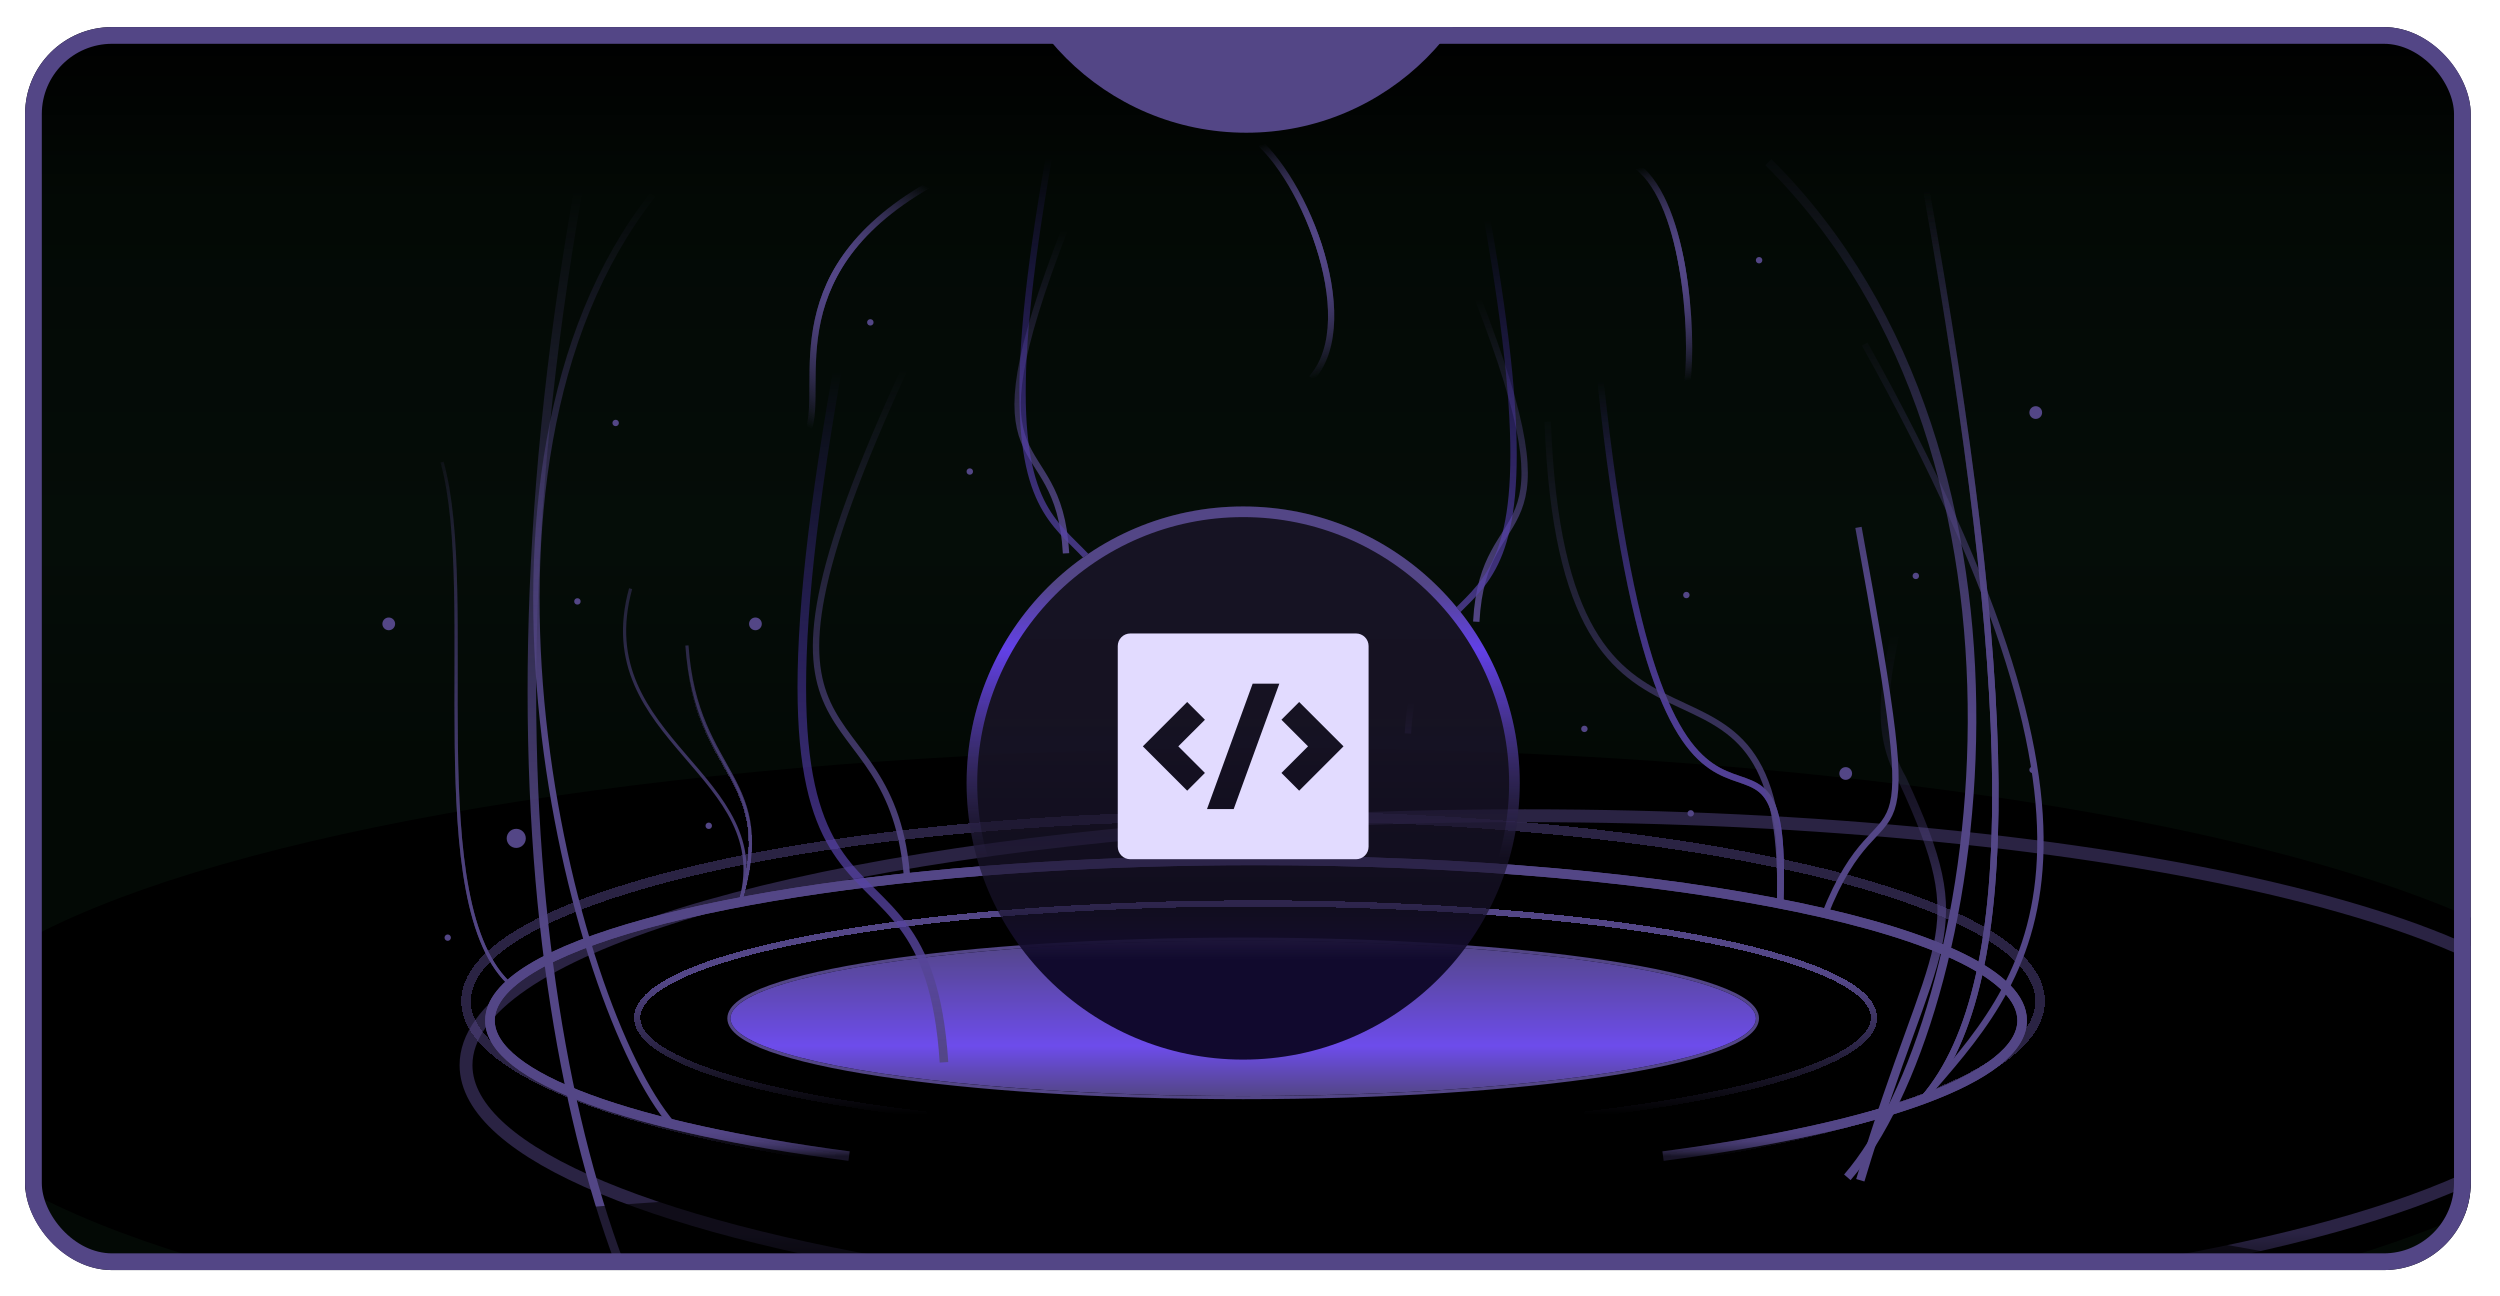
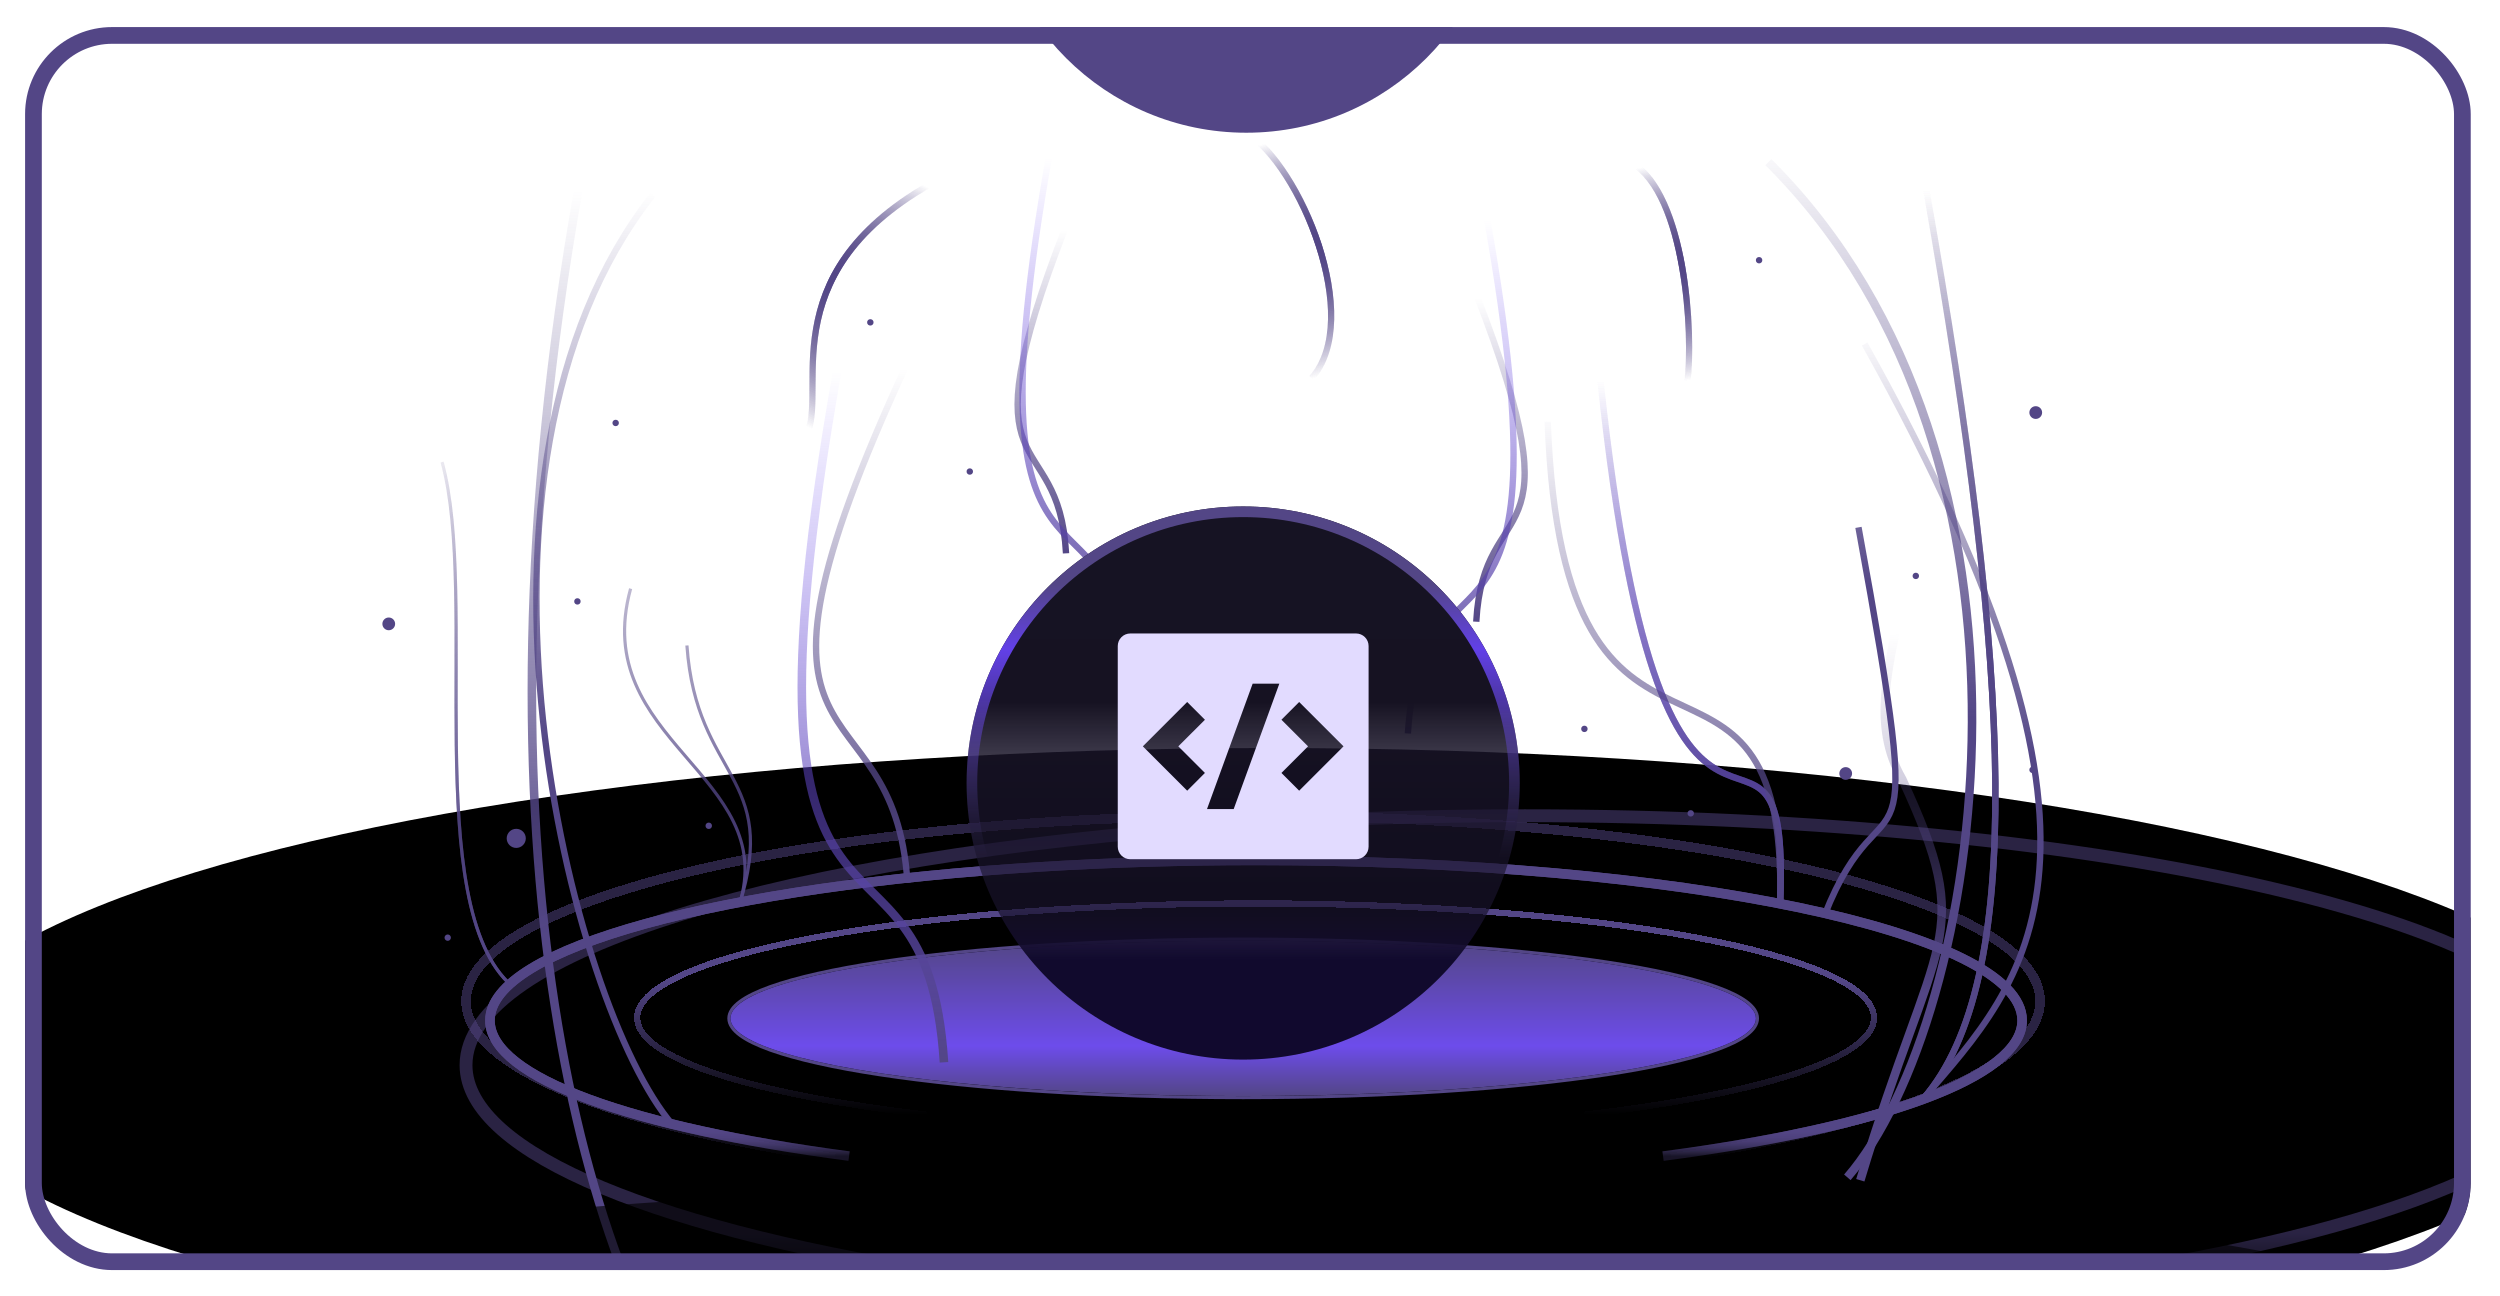
<svg xmlns="http://www.w3.org/2000/svg" width="299" height="155" viewBox="0 0 299 155" fill="none">
  <g filter="url(#filter0_d_1659_1638)">
    <g clip-path="url(#clip0_1659_1638)">
-       <rect x="3" y="3.238" width="292.5" height="148.664" rx="10.406" fill="url(#paint0_linear_1659_1638)" />
      <g filter="url(#filter1_d_1659_1638)">
        <ellipse cx="152.029" cy="131.089" rx="162.044" ry="37.909" fill="black" />
      </g>
      <g filter="url(#filter2_ddddd_1659_1638)">
        <ellipse cx="148.683" cy="121.797" rx="61.324" ry="9.292" fill="url(#paint1_linear_1659_1638)" />
        <path d="M148.683 131.275C165.624 131.275 180.965 130.234 192.074 128.551C197.627 127.71 202.131 126.707 205.251 125.589C206.81 125.031 208.034 124.44 208.872 123.819C209.705 123.202 210.193 122.528 210.193 121.797C210.193 121.067 209.705 120.392 208.872 119.775C208.034 119.155 206.81 118.564 205.251 118.006C202.131 116.888 197.627 115.885 192.074 115.044C180.965 113.36 165.624 112.32 148.683 112.32C131.743 112.32 116.402 113.36 105.293 115.044C99.74 115.885 95.236 116.888 92.116 118.006C90.557 118.564 89.333 119.155 88.495 119.775C87.661 120.392 87.174 121.067 87.174 121.797C87.174 122.528 87.661 123.202 88.495 123.819C89.333 124.44 90.557 125.031 92.116 125.589C95.236 126.707 99.74 127.71 105.293 128.551C116.402 130.234 131.743 131.275 148.683 131.275Z" stroke="#534686" stroke-width="0.372" />
      </g>
      <g filter="url(#filter3_f_1659_1638)">
        <ellipse cx="148.683" cy="121.797" rx="61.324" ry="9.292" fill="url(#paint2_linear_1659_1638)" />
      </g>
      <g filter="url(#filter4_d_1659_1638)">
        <path d="M110.878 133.319C90.052 130.899 76.209 126.612 76.209 121.727C76.209 115.507 98.648 110.257 129.368 108.595C135.967 108.238 142.947 108.046 150.169 108.046C191.017 108.046 224.13 114.171 224.13 121.727C224.13 126.612 210.287 130.899 189.461 133.319" stroke="url(#paint3_linear_1659_1638)" stroke-width="0.743" shape-rendering="crispEdges" />
      </g>
      <path d="M101.549 138.272C75.749 134.885 58.6 128.885 58.6 122.049C58.6 113.345 86.397 105.998 124.455 103.672C132.629 103.172 141.277 102.904 150.224 102.904C200.827 102.904 241.848 111.476 241.848 122.049C241.848 128.885 224.699 134.885 198.899 138.272" stroke="url(#paint4_linear_1659_1638)" stroke-width="1.143" />
      <g filter="url(#filter5_f_1659_1638)">
        <path d="M101.549 138.272C75.749 134.885 58.6 128.885 58.6 122.049C58.6 113.345 86.397 105.998 124.455 103.672C132.629 103.172 141.277 102.904 150.224 102.904C200.827 102.904 241.848 111.476 241.848 122.049C241.848 128.885 224.699 134.885 198.899 138.272" stroke="url(#paint5_linear_1659_1638)" stroke-width="1.143" />
      </g>
      <g filter="url(#filter6_d_1659_1638)">
        <path d="M99.86 138.522C73.354 134.6 55.736 127.652 55.736 119.734C55.736 109.654 84.294 101.144 123.392 98.451C131.79 97.872 140.674 97.561 149.866 97.561C201.852 97.561 243.996 107.488 243.996 119.734C243.996 127.652 226.378 134.6 199.872 138.522" stroke="url(#paint6_linear_1659_1638)" stroke-opacity="0.5" stroke-width="1.143" shape-rendering="crispEdges" />
      </g>
      <g filter="url(#filter7_f_1659_1638)">
        <path d="M115.096 152.667C79.438 147.39 55.736 138.042 55.736 127.39C55.736 113.829 94.156 102.382 146.754 98.757C158.052 97.979 170.004 97.561 182.37 97.561C252.308 97.561 309.004 110.916 309.004 127.39C309.004 138.042 285.302 147.39 249.644 152.667" stroke="url(#paint7_linear_1659_1638)" stroke-opacity="0.5" stroke-width="1.538" />
      </g>
      <path d="M80.432 134.515C68.263 120.417 52.052 56.385 78.068 23.308" stroke="url(#paint8_linear_1659_1638)" stroke-width="0.762" />
      <g filter="url(#filter8_f_1659_1638)">
        <path d="M86.239 173.104C69.868 154.137 55.289 101.348 69.156 22.764" stroke="url(#paint9_linear_1659_1638)" stroke-width="1.025" />
      </g>
      <path d="M108.535 105.575C106.916 80.198 84.757 94.666 108.535 43.377" stroke="url(#paint10_linear_1659_1638)" stroke-width="0.762" />
      <g filter="url(#filter9_f_1659_1638)">
        <path d="M112.9 127.054C110.722 92.912 86.262 122.981 100.129 44.396" stroke="url(#paint11_linear_1659_1638)" stroke-width="1.025" />
      </g>
      <path d="M127.498 66.179C126.641 50.203 114.912 59.312 127.498 27.024" stroke="url(#paint12_linear_1659_1638)" stroke-width="0.762" />
      <g filter="url(#filter10_f_1659_1638)">
        <path d="M134.934 80.288C133.315 54.91 115.133 77.261 125.441 18.847" stroke="url(#paint13_linear_1659_1638)" stroke-width="0.762" />
      </g>
      <g filter="url(#filter11_d_1659_1638)">
-         <path d="M88.418 108.247C93.317 92.664 82.9 93.18 82.156 77.198" stroke="url(#paint14_linear_1659_1638)" stroke-width="0.381" shape-rendering="crispEdges" />
-       </g>
+         </g>
      <g filter="url(#filter12_f_1659_1638)">
        <path d="M88.418 108.247C93.316 92.664 70.41 88.657 75.421 70.403" stroke="url(#paint15_linear_1659_1638)" stroke-width="0.381" />
      </g>
      <g filter="url(#filter13_f_1659_1638)">
        <path d="M88.418 108.247C93.317 92.664 83.271 93.18 82.156 77.198" stroke="url(#paint16_linear_1659_1638)" stroke-width="0.381" />
      </g>
      <path d="M61.274 117.963C50.17 108.52 57.309 71.233 52.871 55.265" stroke="url(#paint17_linear_1659_1638)" stroke-width="0.381" />
      <g filter="url(#filter14_f_1659_1638)">
        <path d="M61.274 117.963C50.17 108.52 57.309 71.233 52.871 55.265" stroke="url(#paint18_linear_1659_1638)" stroke-width="0.381" />
      </g>
      <path d="M212.911 107.802C214.126 76.149 199.159 118.464 191.424 45.607" stroke="url(#paint19_linear_1659_1638)" stroke-width="0.762" />
      <g filter="url(#filter15_f_1659_1638)">
        <path d="M212.911 107.802C214.126 76.149 199.159 118.464 191.424 45.607" stroke="url(#paint20_linear_1659_1638)" stroke-width="0.762" />
      </g>
      <g filter="url(#filter16_f_1659_1638)">
        <path d="M212.91 107.802C213.723 69.765 186.963 100.984 185.105 50.438" stroke="url(#paint21_linear_1659_1638)" stroke-width="0.762" />
      </g>
      <path d="M230.037 131.399C242.206 117.3 240.703 81.177 230.395 22.764" stroke="url(#paint22_linear_1659_1638)" stroke-width="0.762" />
      <g filter="url(#filter17_f_1659_1638)">
        <path d="M230.037 131.399C242.206 117.3 240.703 81.177 230.395 22.764" stroke="url(#paint23_linear_1659_1638)" stroke-width="0.762" />
      </g>
      <g filter="url(#filter18_f_1659_1638)">
        <path d="M230.037 131.398C242.206 117.3 257.209 102.471 223.016 41.147" stroke="url(#paint24_linear_1659_1638)" stroke-width="0.762" />
      </g>
      <path d="M222.493 141.16C231.493 111.16 236.481 112.526 227.493 93.16C219.993 80.16 236.493 65.66 220.993 50.66" stroke="url(#paint25_linear_1659_1638)" stroke-width="1.025" />
      <g filter="url(#filter19_f_1659_1638)">
        <path d="M218.184 109.532C225.618 90.578 230.821 109.904 222.273 63.075" stroke="url(#paint26_linear_1659_1638)" stroke-width="0.762" />
      </g>
      <g filter="url(#filter20_f_1659_1638)">
        <path d="M220.941 140.808C237.311 121.84 247.494 55.16 211.494 19.391" stroke="url(#paint27_linear_1659_1638)" stroke-width="1.025" />
      </g>
      <g filter="url(#filter21_dddddd_1659_1638)">
        <circle cx="61.743" cy="100.269" r="1.143" fill="#534686" />
      </g>
      <g filter="url(#filter22_dddddd_1659_1638)">
-         <circle cx="90.35" cy="74.615" r="0.762" fill="#534686" />
-       </g>
+         </g>
      <g filter="url(#filter23_dddddd_1659_1638)">
        <circle cx="84.766" cy="98.764" r="0.381" fill="#534686" />
      </g>
      <g filter="url(#filter24_dddddd_1659_1638)">
        <circle cx="69.059" cy="71.928" r="0.381" fill="#534686" />
      </g>
      <g filter="url(#filter25_dddddd_1659_1638)">
        <circle cx="73.633" cy="50.586" r="0.381" fill="#534686" />
      </g>
      <g filter="url(#filter26_dddddd_1659_1638)">
        <circle cx="46.495" cy="74.615" r="0.762" fill="#534686" />
      </g>
      <g filter="url(#filter27_dddddd_1659_1638)">
        <circle cx="243.475" cy="49.342" r="0.762" fill="#534686" />
      </g>
      <g filter="url(#filter28_dddddd_1659_1638)">
        <path d="M53.928 112.144C53.928 112.354 53.758 112.525 53.547 112.525C53.337 112.525 53.166 112.354 53.166 112.144C53.166 111.933 53.337 111.763 53.547 111.763C53.758 111.763 53.928 111.933 53.928 112.144Z" fill="#534686" />
      </g>
      <g filter="url(#filter29_dddddd_1659_1638)">
        <circle cx="120.129" cy="82.6" r="0.381" fill="#534686" />
      </g>
      <g filter="url(#filter30_dddddd_1659_1638)">
        <circle cx="189.494" cy="87.174" r="0.381" fill="#534686" />
      </g>
      <g filter="url(#filter31_dddddd_1659_1638)">
-         <circle cx="201.69" cy="71.166" r="0.381" fill="#534686" />
-       </g>
+         </g>
      <g filter="url(#filter32_dddddd_1659_1638)">
        <circle cx="220.747" cy="92.509" r="0.762" fill="#534686" />
      </g>
      <g filter="url(#filter33_dddddd_1659_1638)">
        <circle cx="229.131" cy="68.88" r="0.381" fill="#534686" />
      </g>
      <g filter="url(#filter34_dddddd_1659_1638)">
        <circle cx="243.094" cy="92.074" r="0.381" fill="#534686" />
      </g>
      <g filter="url(#filter35_dddddd_1659_1638)">
        <circle cx="202.211" cy="97.277" r="0.381" fill="#534686" />
      </g>
      <g filter="url(#filter36_dddddd_1659_1638)">
        <circle cx="115.987" cy="56.395" r="0.381" fill="#534686" />
      </g>
      <g filter="url(#filter37_dddddd_1659_1638)">
        <circle cx="210.387" cy="31.122" r="0.381" fill="#534686" />
      </g>
      <path d="M176.561 74.356C177.417 58.38 189.146 67.489 176.561 35.201" stroke="url(#paint28_linear_1659_1638)" stroke-width="0.762" />
      <g filter="url(#filter38_f_1659_1638)">
        <path d="M168.383 87.722C170.001 62.344 188.183 84.694 177.875 26.281" stroke="url(#paint29_linear_1659_1638)" stroke-width="0.762" />
      </g>
      <g filter="url(#filter39_bi_1659_1638)">
        <circle cx="148.683" cy="89.835" r="33.078" fill="url(#paint30_linear_1659_1638)" />
        <circle cx="148.683" cy="89.835" r="32.442" stroke="url(#paint31_linear_1659_1638)" stroke-width="1.272" />
      </g>
      <path d="M135.184 75.763H162.184C162.581 75.763 162.963 75.921 163.244 76.203C163.526 76.484 163.684 76.865 163.684 77.263V101.263C163.684 101.661 163.526 102.043 163.244 102.324C162.963 102.605 162.581 102.763 162.184 102.763H135.184C134.786 102.763 134.404 102.605 134.123 102.324C133.842 102.043 133.684 101.661 133.684 101.263V77.263C133.684 76.865 133.842 76.484 134.123 76.203C134.404 75.921 134.786 75.763 135.184 75.763ZM155.38 94.567L160.684 89.263L155.38 83.959L153.259 86.083L156.442 89.263L153.259 92.445L155.38 94.567ZM140.926 89.263L144.109 86.082L141.988 83.959L136.684 89.263L141.988 94.567L144.109 92.443L140.926 89.263ZM147.55 96.763L153.01 81.763H149.818L144.358 96.763H147.55Z" fill="#E2DBFF" />
      <path d="M201.797 45.841C202.566 39.953 201.576 23.296 195.191 19.49" stroke="url(#paint32_linear_1659_1638)" stroke-width="0.743" />
      <g filter="url(#filter40_f_1659_1638)">
        <path d="M201.797 45.841C202.566 39.953 201.576 23.296 195.191 19.49" stroke="url(#paint33_linear_1659_1638)" stroke-width="0.743" />
      </g>
      <path d="M156.859 45.235C163.178 38.174 155.44 19.68 149.054 15.874" stroke="url(#paint34_linear_1659_1638)" stroke-width="0.743" />
      <g filter="url(#filter41_f_1659_1638)">
        <path d="M156.859 45.235C163.178 38.174 155.44 19.68 149.054 15.874" stroke="url(#paint35_linear_1659_1638)" stroke-width="0.743" />
      </g>
      <path d="M96.65 51.553C98.77 46.007 92.19 31.855 113.003 21.077" stroke="url(#paint36_linear_1659_1638)" stroke-width="0.743" />
      <g filter="url(#filter42_f_1659_1638)">
        <path d="M96.65 51.553C98.77 46.007 92.19 31.855 113.003 21.077" stroke="url(#paint37_linear_1659_1638)" stroke-width="0.743" />
      </g>
      <g filter="url(#filter43_dddddd_1659_1638)">
        <circle cx="104.092" cy="38.555" r="0.381" fill="#534686" />
      </g>
      <g filter="url(#filter44_f_1659_1638)">
        <ellipse cx="149.055" cy="150.415" rx="40.883" ry="11.893" fill="black" fill-opacity="0.62" />
      </g>
      <g filter="url(#filter45_dddddd_1659_1638)">
        <circle cx="149.054" cy="-14.602" r="30.476" fill="#534686" />
      </g>
      <g filter="url(#filter46_f_1659_1638)">
        <ellipse cx="149.054" cy="159.707" rx="145.691" ry="18.211" fill="black" fill-opacity="0.62" />
      </g>
    </g>
    <rect x="4" y="4.238" width="290.5" height="146.664" rx="9.406" stroke="#534686" stroke-width="2" />
  </g>
  <defs>
    <filter id="filter0_d_1659_1638" x="0.027" y="0.265" width="298.447" height="154.611" filterUnits="userSpaceOnUse" color-interpolation-filters="sRGB">
      <feFlood flood-opacity="0" result="BackgroundImageFix" />
      <feColorMatrix in="SourceAlpha" type="matrix" values="0 0 0 0 0 0 0 0 0 0 0 0 0 0 0 0 0 0 127 0" result="hardAlpha" />
      <feOffset />
      <feGaussianBlur stdDeviation="1.487" />
      <feComposite in2="hardAlpha" operator="out" />
      <feColorMatrix type="matrix" values="0 0 0 0 0.325 0 0 0 0 0.275 0 0 0 0 0.525 0 0 0 0.25 0" />
      <feBlend mode="normal" in2="BackgroundImageFix" result="effect1_dropShadow_1659_1638" />
      <feBlend mode="normal" in="SourceGraphic" in2="effect1_dropShadow_1659_1638" result="shape" />
    </filter>
    <filter id="filter1_d_1659_1638" x="-12.989" y="86.49" width="330.034" height="82.509" filterUnits="userSpaceOnUse" color-interpolation-filters="sRGB">
      <feFlood flood-opacity="0" result="BackgroundImageFix" />
      <feColorMatrix in="SourceAlpha" type="matrix" values="0 0 0 0 0 0 0 0 0 0 0 0 0 0 0 0 0 0 127 0" result="hardAlpha" />
      <feOffset dy="-3.717" />
      <feGaussianBlur stdDeviation="1.487" />
      <feComposite in2="hardAlpha" operator="out" />
      <feColorMatrix type="matrix" values="0 0 0 0 0 0 0 0 0 0 0 0 0 0 0 0 0 0 0.15 0" />
      <feBlend mode="normal" in2="BackgroundImageFix" result="effect1_dropShadow_1659_1638" />
      <feBlend mode="normal" in="SourceGraphic" in2="effect1_dropShadow_1659_1638" result="shape" />
    </filter>
    <filter id="filter2_ddddd_1659_1638" x="-376.621" y="-351.475" width="1050.61" height="946.546" filterUnits="userSpaceOnUse" color-interpolation-filters="sRGB">
      <feFlood flood-opacity="0" result="BackgroundImageFix" />
      <feColorMatrix in="SourceAlpha" type="matrix" values="0 0 0 0 0 0 0 0 0 0 0 0 0 0 0 0 0 0 127 0" result="hardAlpha" />
      <feOffset />
      <feGaussianBlur stdDeviation="11.038" />
      <feColorMatrix type="matrix" values="0 0 0 0 0.325 0 0 0 0 0.275 0 0 0 0 0.525 0 0 0 1 0" />
      <feBlend mode="normal" in2="BackgroundImageFix" result="effect1_dropShadow_1659_1638" />
      <feColorMatrix in="SourceAlpha" type="matrix" values="0 0 0 0 0 0 0 0 0 0 0 0 0 0 0 0 0 0 127 0" result="hardAlpha" />
      <feOffset />
      <feGaussianBlur stdDeviation="38.634" />
      <feColorMatrix type="matrix" values="0 0 0 0 0.325 0 0 0 0 0.275 0 0 0 0 0.525 0 0 0 1 0" />
      <feBlend mode="normal" in2="effect1_dropShadow_1659_1638" result="effect2_dropShadow_1659_1638" />
      <feColorMatrix in="SourceAlpha" type="matrix" values="0 0 0 0 0 0 0 0 0 0 0 0 0 0 0 0 0 0 127 0" result="hardAlpha" />
      <feOffset />
      <feGaussianBlur stdDeviation="77.268" />
      <feColorMatrix type="matrix" values="0 0 0 0 0.325 0 0 0 0 0.275 0 0 0 0 0.525 0 0 0 1 0" />
      <feBlend mode="normal" in2="effect2_dropShadow_1659_1638" result="effect3_dropShadow_1659_1638" />
      <feColorMatrix in="SourceAlpha" type="matrix" values="0 0 0 0 0 0 0 0 0 0 0 0 0 0 0 0 0 0 127 0" result="hardAlpha" />
      <feOffset />
      <feGaussianBlur stdDeviation="132.46" />
      <feColorMatrix type="matrix" values="0 0 0 0 0.325 0 0 0 0 0.275 0 0 0 0 0.525 0 0 0 1 0" />
      <feBlend mode="normal" in2="effect3_dropShadow_1659_1638" result="effect4_dropShadow_1659_1638" />
      <feColorMatrix in="SourceAlpha" type="matrix" values="0 0 0 0 0 0 0 0 0 0 0 0 0 0 0 0 0 0 127 0" result="hardAlpha" />
      <feOffset />
      <feGaussianBlur stdDeviation="231.805" />
      <feColorMatrix type="matrix" values="0 0 0 0 0.325 0 0 0 0 0.275 0 0 0 0 0.525 0 0 0 1 0" />
      <feBlend mode="normal" in2="effect4_dropShadow_1659_1638" result="effect5_dropShadow_1659_1638" />
      <feBlend mode="normal" in="SourceGraphic" in2="effect5_dropShadow_1659_1638" result="shape" />
    </filter>
    <filter id="filter3_f_1659_1638" x="-61.305" y="-36.158" width="419.977" height="315.912" filterUnits="userSpaceOnUse" color-interpolation-filters="sRGB">
      <feFlood flood-opacity="0" result="BackgroundImageFix" />
      <feBlend mode="normal" in="SourceGraphic" in2="BackgroundImageFix" result="shape" />
      <feGaussianBlur stdDeviation="74.332" result="effect1_foregroundBlur_1659_1638" />
    </filter>
    <filter id="filter4_d_1659_1638" x="72.789" y="104.626" width="154.762" height="32.112" filterUnits="userSpaceOnUse" color-interpolation-filters="sRGB">
      <feFlood flood-opacity="0" result="BackgroundImageFix" />
      <feColorMatrix in="SourceAlpha" type="matrix" values="0 0 0 0 0 0 0 0 0 0 0 0 0 0 0 0 0 0 127 0" result="hardAlpha" />
      <feOffset />
      <feGaussianBlur stdDeviation="1.524" />
      <feComposite in2="hardAlpha" operator="out" />
      <feColorMatrix type="matrix" values="0 0 0 0 0.325 0 0 0 0 0.275 0 0 0 0 0.525 0 0 0 0.25 0" />
      <feBlend mode="normal" in2="BackgroundImageFix" result="effect1_dropShadow_1659_1638" />
      <feBlend mode="normal" in="SourceGraphic" in2="effect1_dropShadow_1659_1638" result="shape" />
    </filter>
    <filter id="filter5_f_1659_1638" x="53.454" y="97.759" width="193.54" height="45.653" filterUnits="userSpaceOnUse" color-interpolation-filters="sRGB">
      <feFlood flood-opacity="0" result="BackgroundImageFix" />
      <feBlend mode="normal" in="SourceGraphic" in2="BackgroundImageFix" result="shape" />
      <feGaussianBlur stdDeviation="2.287" result="effect1_foregroundBlur_1659_1638" />
    </filter>
    <filter id="filter6_d_1659_1638" x="52.115" y="93.941" width="195.502" height="48.196" filterUnits="userSpaceOnUse" color-interpolation-filters="sRGB">
      <feFlood flood-opacity="0" result="BackgroundImageFix" />
      <feColorMatrix in="SourceAlpha" type="matrix" values="0 0 0 0 0 0 0 0 0 0 0 0 0 0 0 0 0 0 127 0" result="hardAlpha" />
      <feOffset />
      <feGaussianBlur stdDeviation="1.524" />
      <feComposite in2="hardAlpha" operator="out" />
      <feColorMatrix type="matrix" values="0 0 0 0 0.325 0 0 0 0 0.275 0 0 0 0 0.525 0 0 0 0.25 0" />
      <feBlend mode="normal" in2="BackgroundImageFix" result="effect1_dropShadow_1659_1638" />
      <feBlend mode="normal" in="SourceGraphic" in2="effect1_dropShadow_1659_1638" result="shape" />
    </filter>
    <filter id="filter7_f_1659_1638" x="48.814" y="90.64" width="267.112" height="68.94" filterUnits="userSpaceOnUse" color-interpolation-filters="sRGB">
      <feFlood flood-opacity="0" result="BackgroundImageFix" />
      <feBlend mode="normal" in="SourceGraphic" in2="BackgroundImageFix" result="shape" />
      <feGaussianBlur stdDeviation="3.076" result="effect1_foregroundBlur_1659_1638" />
    </filter>
    <filter id="filter8_f_1659_1638" x="56.947" y="16.522" width="35.833" height="163.07" filterUnits="userSpaceOnUse" color-interpolation-filters="sRGB">
      <feFlood flood-opacity="0" result="BackgroundImageFix" />
      <feBlend mode="normal" in="SourceGraphic" in2="BackgroundImageFix" result="shape" />
      <feGaussianBlur stdDeviation="3.076" result="effect1_foregroundBlur_1659_1638" />
    </filter>
    <filter id="filter9_f_1659_1638" x="89.23" y="38.154" width="30.335" height="95.084" filterUnits="userSpaceOnUse" color-interpolation-filters="sRGB">
      <feFlood flood-opacity="0" result="BackgroundImageFix" />
      <feBlend mode="normal" in="SourceGraphic" in2="BackgroundImageFix" result="shape" />
      <feGaussianBlur stdDeviation="3.076" result="effect1_foregroundBlur_1659_1638" />
    </filter>
    <filter id="filter10_f_1659_1638" x="117.341" y="14.207" width="22.547" height="70.679" filterUnits="userSpaceOnUse" color-interpolation-filters="sRGB">
      <feFlood flood-opacity="0" result="BackgroundImageFix" />
      <feBlend mode="normal" in="SourceGraphic" in2="BackgroundImageFix" result="shape" />
      <feGaussianBlur stdDeviation="2.287" result="effect1_foregroundBlur_1659_1638" />
    </filter>
    <filter id="filter11_d_1659_1638" x="78.918" y="74.141" width="14.045" height="37.213" filterUnits="userSpaceOnUse" color-interpolation-filters="sRGB">
      <feFlood flood-opacity="0" result="BackgroundImageFix" />
      <feColorMatrix in="SourceAlpha" type="matrix" values="0 0 0 0 0 0 0 0 0 0 0 0 0 0 0 0 0 0 127 0" result="hardAlpha" />
      <feOffset />
      <feGaussianBlur stdDeviation="1.524" />
      <feComposite in2="hardAlpha" operator="out" />
      <feColorMatrix type="matrix" values="0 0 0 0 0.221 0 0 0 0 1 0 0 0 0 0.495 0 0 0 0.25 0" />
      <feBlend mode="normal" in2="BackgroundImageFix" result="effect1_dropShadow_1659_1638" />
      <feBlend mode="normal" in="SourceGraphic" in2="effect1_dropShadow_1659_1638" result="shape" />
    </filter>
    <filter id="filter12_f_1659_1638" x="69.934" y="65.779" width="23.938" height="47.099" filterUnits="userSpaceOnUse" color-interpolation-filters="sRGB">
      <feFlood flood-opacity="0" result="BackgroundImageFix" />
      <feBlend mode="normal" in="SourceGraphic" in2="BackgroundImageFix" result="shape" />
      <feGaussianBlur stdDeviation="2.287" result="effect1_foregroundBlur_1659_1638" />
    </filter>
    <filter id="filter13_f_1659_1638" x="77.393" y="72.612" width="17.128" height="40.266" filterUnits="userSpaceOnUse" color-interpolation-filters="sRGB">
      <feFlood flood-opacity="0" result="BackgroundImageFix" />
      <feBlend mode="normal" in="SourceGraphic" in2="BackgroundImageFix" result="shape" />
      <feGaussianBlur stdDeviation="2.287" result="effect1_foregroundBlur_1659_1638" />
    </filter>
    <filter id="filter14_f_1659_1638" x="48.133" y="50.613" width="17.819" height="72.096" filterUnits="userSpaceOnUse" color-interpolation-filters="sRGB">
      <feFlood flood-opacity="0" result="BackgroundImageFix" />
      <feBlend mode="normal" in="SourceGraphic" in2="BackgroundImageFix" result="shape" />
      <feGaussianBlur stdDeviation="2.287" result="effect1_foregroundBlur_1659_1638" />
    </filter>
    <filter id="filter15_f_1659_1638" x="186.471" y="40.993" width="31.463" height="71.397" filterUnits="userSpaceOnUse" color-interpolation-filters="sRGB">
      <feFlood flood-opacity="0" result="BackgroundImageFix" />
      <feBlend mode="normal" in="SourceGraphic" in2="BackgroundImageFix" result="shape" />
      <feGaussianBlur stdDeviation="2.287" result="effect1_foregroundBlur_1659_1638" />
    </filter>
    <filter id="filter16_f_1659_1638" x="180.151" y="45.851" width="37.731" height="66.532" filterUnits="userSpaceOnUse" color-interpolation-filters="sRGB">
      <feFlood flood-opacity="0" result="BackgroundImageFix" />
      <feBlend mode="normal" in="SourceGraphic" in2="BackgroundImageFix" result="shape" />
      <feGaussianBlur stdDeviation="2.287" result="effect1_foregroundBlur_1659_1638" />
    </filter>
    <filter id="filter17_f_1659_1638" x="225.175" y="18.124" width="18.43" height="118.098" filterUnits="userSpaceOnUse" color-interpolation-filters="sRGB">
      <feFlood flood-opacity="0" result="BackgroundImageFix" />
      <feBlend mode="normal" in="SourceGraphic" in2="BackgroundImageFix" result="shape" />
      <feGaussianBlur stdDeviation="2.287" result="effect1_foregroundBlur_1659_1638" />
    </filter>
    <filter id="filter18_f_1659_1638" x="218.11" y="36.388" width="30.881" height="99.833" filterUnits="userSpaceOnUse" color-interpolation-filters="sRGB">
      <feFlood flood-opacity="0" result="BackgroundImageFix" />
      <feBlend mode="normal" in="SourceGraphic" in2="BackgroundImageFix" result="shape" />
      <feGaussianBlur stdDeviation="2.287" result="effect1_foregroundBlur_1659_1638" />
    </filter>
    <filter id="filter19_f_1659_1638" x="213.257" y="58.433" width="18.395" height="55.812" filterUnits="userSpaceOnUse" color-interpolation-filters="sRGB">
      <feFlood flood-opacity="0" result="BackgroundImageFix" />
      <feBlend mode="normal" in="SourceGraphic" in2="BackgroundImageFix" result="shape" />
      <feGaussianBlur stdDeviation="2.287" result="effect1_foregroundBlur_1659_1638" />
    </filter>
    <filter id="filter20_f_1659_1638" x="204.98" y="12.875" width="37.544" height="134.421" filterUnits="userSpaceOnUse" color-interpolation-filters="sRGB">
      <feFlood flood-opacity="0" result="BackgroundImageFix" />
      <feBlend mode="normal" in="SourceGraphic" in2="BackgroundImageFix" result="shape" />
      <feGaussianBlur stdDeviation="3.076" result="effect1_foregroundBlur_1659_1638" />
    </filter>
    <filter id="filter21_dddddd_1659_1638" x="51.653" y="90.18" width="20.18" height="20.18" filterUnits="userSpaceOnUse" color-interpolation-filters="sRGB">
      <feFlood flood-opacity="0" result="BackgroundImageFix" />
      <feColorMatrix in="SourceAlpha" type="matrix" values="0 0 0 0 0 0 0 0 0 0 0 0 0 0 0 0 0 0 127 0" result="hardAlpha" />
      <feOffset />
      <feGaussianBlur stdDeviation="0.107" />
      <feColorMatrix type="matrix" values="0 0 0 0 0.325 0 0 0 0 0.275 0 0 0 0 0.525 0 0 0 1 0" />
      <feBlend mode="normal" in2="BackgroundImageFix" result="effect1_dropShadow_1659_1638" />
      <feColorMatrix in="SourceAlpha" type="matrix" values="0 0 0 0 0 0 0 0 0 0 0 0 0 0 0 0 0 0 127 0" result="hardAlpha" />
      <feOffset />
      <feGaussianBlur stdDeviation="0.213" />
      <feColorMatrix type="matrix" values="0 0 0 0 0.325 0 0 0 0 0.275 0 0 0 0 0.525 0 0 0 1 0" />
      <feBlend mode="normal" in2="effect1_dropShadow_1659_1638" result="effect2_dropShadow_1659_1638" />
      <feColorMatrix in="SourceAlpha" type="matrix" values="0 0 0 0 0 0 0 0 0 0 0 0 0 0 0 0 0 0 127 0" result="hardAlpha" />
      <feOffset />
      <feGaussianBlur stdDeviation="0.746" />
      <feColorMatrix type="matrix" values="0 0 0 0 0.325 0 0 0 0 0.275 0 0 0 0 0.525 0 0 0 1 0" />
      <feBlend mode="normal" in2="effect2_dropShadow_1659_1638" result="effect3_dropShadow_1659_1638" />
      <feColorMatrix in="SourceAlpha" type="matrix" values="0 0 0 0 0 0 0 0 0 0 0 0 0 0 0 0 0 0 127 0" result="hardAlpha" />
      <feOffset />
      <feGaussianBlur stdDeviation="1.491" />
      <feColorMatrix type="matrix" values="0 0 0 0 0.325 0 0 0 0 0.275 0 0 0 0 0.525 0 0 0 1 0" />
      <feBlend mode="normal" in2="effect3_dropShadow_1659_1638" result="effect4_dropShadow_1659_1638" />
      <feColorMatrix in="SourceAlpha" type="matrix" values="0 0 0 0 0 0 0 0 0 0 0 0 0 0 0 0 0 0 127 0" result="hardAlpha" />
      <feOffset />
      <feGaussianBlur stdDeviation="2.556" />
      <feColorMatrix type="matrix" values="0 0 0 0 0.325 0 0 0 0 0.275 0 0 0 0 0.525 0 0 0 1 0" />
      <feBlend mode="normal" in2="effect4_dropShadow_1659_1638" result="effect5_dropShadow_1659_1638" />
      <feColorMatrix in="SourceAlpha" type="matrix" values="0 0 0 0 0 0 0 0 0 0 0 0 0 0 0 0 0 0 127 0" result="hardAlpha" />
      <feOffset />
      <feGaussianBlur stdDeviation="4.473" />
      <feColorMatrix type="matrix" values="0 0 0 0 0.325 0 0 0 0 0.275 0 0 0 0 0.525 0 0 0 1 0" />
      <feBlend mode="normal" in2="effect5_dropShadow_1659_1638" result="effect6_dropShadow_1659_1638" />
      <feBlend mode="normal" in="SourceGraphic" in2="effect6_dropShadow_1659_1638" result="shape" />
    </filter>
    <filter id="filter22_dddddd_1659_1638" x="83.624" y="67.889" width="13.454" height="13.453" filterUnits="userSpaceOnUse" color-interpolation-filters="sRGB">
      <feFlood flood-opacity="0" result="BackgroundImageFix" />
      <feColorMatrix in="SourceAlpha" type="matrix" values="0 0 0 0 0 0 0 0 0 0 0 0 0 0 0 0 0 0 127 0" result="hardAlpha" />
      <feOffset />
      <feGaussianBlur stdDeviation="0.071" />
      <feColorMatrix type="matrix" values="0 0 0 0 0.325 0 0 0 0 0.275 0 0 0 0 0.525 0 0 0 1 0" />
      <feBlend mode="normal" in2="BackgroundImageFix" result="effect1_dropShadow_1659_1638" />
      <feColorMatrix in="SourceAlpha" type="matrix" values="0 0 0 0 0 0 0 0 0 0 0 0 0 0 0 0 0 0 127 0" result="hardAlpha" />
      <feOffset />
      <feGaussianBlur stdDeviation="0.142" />
      <feColorMatrix type="matrix" values="0 0 0 0 0.325 0 0 0 0 0.275 0 0 0 0 0.525 0 0 0 1 0" />
      <feBlend mode="normal" in2="effect1_dropShadow_1659_1638" result="effect2_dropShadow_1659_1638" />
      <feColorMatrix in="SourceAlpha" type="matrix" values="0 0 0 0 0 0 0 0 0 0 0 0 0 0 0 0 0 0 127 0" result="hardAlpha" />
      <feOffset />
      <feGaussianBlur stdDeviation="0.497" />
      <feColorMatrix type="matrix" values="0 0 0 0 0.325 0 0 0 0 0.275 0 0 0 0 0.525 0 0 0 1 0" />
      <feBlend mode="normal" in2="effect2_dropShadow_1659_1638" result="effect3_dropShadow_1659_1638" />
      <feColorMatrix in="SourceAlpha" type="matrix" values="0 0 0 0 0 0 0 0 0 0 0 0 0 0 0 0 0 0 127 0" result="hardAlpha" />
      <feOffset />
      <feGaussianBlur stdDeviation="0.994" />
      <feColorMatrix type="matrix" values="0 0 0 0 0.325 0 0 0 0 0.275 0 0 0 0 0.525 0 0 0 1 0" />
      <feBlend mode="normal" in2="effect3_dropShadow_1659_1638" result="effect4_dropShadow_1659_1638" />
      <feColorMatrix in="SourceAlpha" type="matrix" values="0 0 0 0 0 0 0 0 0 0 0 0 0 0 0 0 0 0 127 0" result="hardAlpha" />
      <feOffset />
      <feGaussianBlur stdDeviation="1.704" />
      <feColorMatrix type="matrix" values="0 0 0 0 0.325 0 0 0 0 0.275 0 0 0 0 0.525 0 0 0 1 0" />
      <feBlend mode="normal" in2="effect4_dropShadow_1659_1638" result="effect5_dropShadow_1659_1638" />
      <feColorMatrix in="SourceAlpha" type="matrix" values="0 0 0 0 0 0 0 0 0 0 0 0 0 0 0 0 0 0 127 0" result="hardAlpha" />
      <feOffset />
      <feGaussianBlur stdDeviation="2.982" />
      <feColorMatrix type="matrix" values="0 0 0 0 0.325 0 0 0 0 0.275 0 0 0 0 0.525 0 0 0 1 0" />
      <feBlend mode="normal" in2="effect5_dropShadow_1659_1638" result="effect6_dropShadow_1659_1638" />
      <feBlend mode="normal" in="SourceGraphic" in2="effect6_dropShadow_1659_1638" result="shape" />
    </filter>
    <filter id="filter23_dddddd_1659_1638" x="81.403" y="95.401" width="6.726" height="6.727" filterUnits="userSpaceOnUse" color-interpolation-filters="sRGB">
      <feFlood flood-opacity="0" result="BackgroundImageFix" />
      <feColorMatrix in="SourceAlpha" type="matrix" values="0 0 0 0 0 0 0 0 0 0 0 0 0 0 0 0 0 0 127 0" result="hardAlpha" />
      <feOffset />
      <feGaussianBlur stdDeviation="0.036" />
      <feColorMatrix type="matrix" values="0 0 0 0 0.325 0 0 0 0 0.275 0 0 0 0 0.525 0 0 0 1 0" />
      <feBlend mode="normal" in2="BackgroundImageFix" result="effect1_dropShadow_1659_1638" />
      <feColorMatrix in="SourceAlpha" type="matrix" values="0 0 0 0 0 0 0 0 0 0 0 0 0 0 0 0 0 0 127 0" result="hardAlpha" />
      <feOffset />
      <feGaussianBlur stdDeviation="0.071" />
      <feColorMatrix type="matrix" values="0 0 0 0 0.325 0 0 0 0 0.275 0 0 0 0 0.525 0 0 0 1 0" />
      <feBlend mode="normal" in2="effect1_dropShadow_1659_1638" result="effect2_dropShadow_1659_1638" />
      <feColorMatrix in="SourceAlpha" type="matrix" values="0 0 0 0 0 0 0 0 0 0 0 0 0 0 0 0 0 0 127 0" result="hardAlpha" />
      <feOffset />
      <feGaussianBlur stdDeviation="0.249" />
      <feColorMatrix type="matrix" values="0 0 0 0 0.325 0 0 0 0 0.275 0 0 0 0 0.525 0 0 0 1 0" />
      <feBlend mode="normal" in2="effect2_dropShadow_1659_1638" result="effect3_dropShadow_1659_1638" />
      <feColorMatrix in="SourceAlpha" type="matrix" values="0 0 0 0 0 0 0 0 0 0 0 0 0 0 0 0 0 0 127 0" result="hardAlpha" />
      <feOffset />
      <feGaussianBlur stdDeviation="0.497" />
      <feColorMatrix type="matrix" values="0 0 0 0 0.325 0 0 0 0 0.275 0 0 0 0 0.525 0 0 0 1 0" />
      <feBlend mode="normal" in2="effect3_dropShadow_1659_1638" result="effect4_dropShadow_1659_1638" />
      <feColorMatrix in="SourceAlpha" type="matrix" values="0 0 0 0 0 0 0 0 0 0 0 0 0 0 0 0 0 0 127 0" result="hardAlpha" />
      <feOffset />
      <feGaussianBlur stdDeviation="0.852" />
      <feColorMatrix type="matrix" values="0 0 0 0 0.325 0 0 0 0 0.275 0 0 0 0 0.525 0 0 0 1 0" />
      <feBlend mode="normal" in2="effect4_dropShadow_1659_1638" result="effect5_dropShadow_1659_1638" />
      <feColorMatrix in="SourceAlpha" type="matrix" values="0 0 0 0 0 0 0 0 0 0 0 0 0 0 0 0 0 0 127 0" result="hardAlpha" />
      <feOffset />
      <feGaussianBlur stdDeviation="1.491" />
      <feColorMatrix type="matrix" values="0 0 0 0 0.325 0 0 0 0 0.275 0 0 0 0 0.525 0 0 0 1 0" />
      <feBlend mode="normal" in2="effect5_dropShadow_1659_1638" result="effect6_dropShadow_1659_1638" />
      <feBlend mode="normal" in="SourceGraphic" in2="effect6_dropShadow_1659_1638" result="shape" />
    </filter>
    <filter id="filter24_dddddd_1659_1638" x="65.696" y="68.565" width="6.726" height="6.727" filterUnits="userSpaceOnUse" color-interpolation-filters="sRGB">
      <feFlood flood-opacity="0" result="BackgroundImageFix" />
      <feColorMatrix in="SourceAlpha" type="matrix" values="0 0 0 0 0 0 0 0 0 0 0 0 0 0 0 0 0 0 127 0" result="hardAlpha" />
      <feOffset />
      <feGaussianBlur stdDeviation="0.036" />
      <feColorMatrix type="matrix" values="0 0 0 0 0.325 0 0 0 0 0.275 0 0 0 0 0.525 0 0 0 1 0" />
      <feBlend mode="normal" in2="BackgroundImageFix" result="effect1_dropShadow_1659_1638" />
      <feColorMatrix in="SourceAlpha" type="matrix" values="0 0 0 0 0 0 0 0 0 0 0 0 0 0 0 0 0 0 127 0" result="hardAlpha" />
      <feOffset />
      <feGaussianBlur stdDeviation="0.071" />
      <feColorMatrix type="matrix" values="0 0 0 0 0.325 0 0 0 0 0.275 0 0 0 0 0.525 0 0 0 1 0" />
      <feBlend mode="normal" in2="effect1_dropShadow_1659_1638" result="effect2_dropShadow_1659_1638" />
      <feColorMatrix in="SourceAlpha" type="matrix" values="0 0 0 0 0 0 0 0 0 0 0 0 0 0 0 0 0 0 127 0" result="hardAlpha" />
      <feOffset />
      <feGaussianBlur stdDeviation="0.249" />
      <feColorMatrix type="matrix" values="0 0 0 0 0.325 0 0 0 0 0.275 0 0 0 0 0.525 0 0 0 1 0" />
      <feBlend mode="normal" in2="effect2_dropShadow_1659_1638" result="effect3_dropShadow_1659_1638" />
      <feColorMatrix in="SourceAlpha" type="matrix" values="0 0 0 0 0 0 0 0 0 0 0 0 0 0 0 0 0 0 127 0" result="hardAlpha" />
      <feOffset />
      <feGaussianBlur stdDeviation="0.497" />
      <feColorMatrix type="matrix" values="0 0 0 0 0.325 0 0 0 0 0.275 0 0 0 0 0.525 0 0 0 1 0" />
      <feBlend mode="normal" in2="effect3_dropShadow_1659_1638" result="effect4_dropShadow_1659_1638" />
      <feColorMatrix in="SourceAlpha" type="matrix" values="0 0 0 0 0 0 0 0 0 0 0 0 0 0 0 0 0 0 127 0" result="hardAlpha" />
      <feOffset />
      <feGaussianBlur stdDeviation="0.852" />
      <feColorMatrix type="matrix" values="0 0 0 0 0.325 0 0 0 0 0.275 0 0 0 0 0.525 0 0 0 1 0" />
      <feBlend mode="normal" in2="effect4_dropShadow_1659_1638" result="effect5_dropShadow_1659_1638" />
      <feColorMatrix in="SourceAlpha" type="matrix" values="0 0 0 0 0 0 0 0 0 0 0 0 0 0 0 0 0 0 127 0" result="hardAlpha" />
      <feOffset />
      <feGaussianBlur stdDeviation="1.491" />
      <feColorMatrix type="matrix" values="0 0 0 0 0.325 0 0 0 0 0.275 0 0 0 0 0.525 0 0 0 1 0" />
      <feBlend mode="normal" in2="effect5_dropShadow_1659_1638" result="effect6_dropShadow_1659_1638" />
      <feBlend mode="normal" in="SourceGraphic" in2="effect6_dropShadow_1659_1638" result="shape" />
    </filter>
    <filter id="filter25_dddddd_1659_1638" x="70.27" y="47.222" width="6.726" height="6.727" filterUnits="userSpaceOnUse" color-interpolation-filters="sRGB">
      <feFlood flood-opacity="0" result="BackgroundImageFix" />
      <feColorMatrix in="SourceAlpha" type="matrix" values="0 0 0 0 0 0 0 0 0 0 0 0 0 0 0 0 0 0 127 0" result="hardAlpha" />
      <feOffset />
      <feGaussianBlur stdDeviation="0.036" />
      <feColorMatrix type="matrix" values="0 0 0 0 0.325 0 0 0 0 0.275 0 0 0 0 0.525 0 0 0 1 0" />
      <feBlend mode="normal" in2="BackgroundImageFix" result="effect1_dropShadow_1659_1638" />
      <feColorMatrix in="SourceAlpha" type="matrix" values="0 0 0 0 0 0 0 0 0 0 0 0 0 0 0 0 0 0 127 0" result="hardAlpha" />
      <feOffset />
      <feGaussianBlur stdDeviation="0.071" />
      <feColorMatrix type="matrix" values="0 0 0 0 0.325 0 0 0 0 0.275 0 0 0 0 0.525 0 0 0 1 0" />
      <feBlend mode="normal" in2="effect1_dropShadow_1659_1638" result="effect2_dropShadow_1659_1638" />
      <feColorMatrix in="SourceAlpha" type="matrix" values="0 0 0 0 0 0 0 0 0 0 0 0 0 0 0 0 0 0 127 0" result="hardAlpha" />
      <feOffset />
      <feGaussianBlur stdDeviation="0.249" />
      <feColorMatrix type="matrix" values="0 0 0 0 0.325 0 0 0 0 0.275 0 0 0 0 0.525 0 0 0 1 0" />
      <feBlend mode="normal" in2="effect2_dropShadow_1659_1638" result="effect3_dropShadow_1659_1638" />
      <feColorMatrix in="SourceAlpha" type="matrix" values="0 0 0 0 0 0 0 0 0 0 0 0 0 0 0 0 0 0 127 0" result="hardAlpha" />
      <feOffset />
      <feGaussianBlur stdDeviation="0.497" />
      <feColorMatrix type="matrix" values="0 0 0 0 0.325 0 0 0 0 0.275 0 0 0 0 0.525 0 0 0 1 0" />
      <feBlend mode="normal" in2="effect3_dropShadow_1659_1638" result="effect4_dropShadow_1659_1638" />
      <feColorMatrix in="SourceAlpha" type="matrix" values="0 0 0 0 0 0 0 0 0 0 0 0 0 0 0 0 0 0 127 0" result="hardAlpha" />
      <feOffset />
      <feGaussianBlur stdDeviation="0.852" />
      <feColorMatrix type="matrix" values="0 0 0 0 0.325 0 0 0 0 0.275 0 0 0 0 0.525 0 0 0 1 0" />
      <feBlend mode="normal" in2="effect4_dropShadow_1659_1638" result="effect5_dropShadow_1659_1638" />
      <feColorMatrix in="SourceAlpha" type="matrix" values="0 0 0 0 0 0 0 0 0 0 0 0 0 0 0 0 0 0 127 0" result="hardAlpha" />
      <feOffset />
      <feGaussianBlur stdDeviation="1.491" />
      <feColorMatrix type="matrix" values="0 0 0 0 0.325 0 0 0 0 0.275 0 0 0 0 0.525 0 0 0 1 0" />
      <feBlend mode="normal" in2="effect5_dropShadow_1659_1638" result="effect6_dropShadow_1659_1638" />
      <feBlend mode="normal" in="SourceGraphic" in2="effect6_dropShadow_1659_1638" result="shape" />
    </filter>
    <filter id="filter26_dddddd_1659_1638" x="39.768" y="67.889" width="13.454" height="13.453" filterUnits="userSpaceOnUse" color-interpolation-filters="sRGB">
      <feFlood flood-opacity="0" result="BackgroundImageFix" />
      <feColorMatrix in="SourceAlpha" type="matrix" values="0 0 0 0 0 0 0 0 0 0 0 0 0 0 0 0 0 0 127 0" result="hardAlpha" />
      <feOffset />
      <feGaussianBlur stdDeviation="0.071" />
      <feColorMatrix type="matrix" values="0 0 0 0 0.325 0 0 0 0 0.275 0 0 0 0 0.525 0 0 0 1 0" />
      <feBlend mode="normal" in2="BackgroundImageFix" result="effect1_dropShadow_1659_1638" />
      <feColorMatrix in="SourceAlpha" type="matrix" values="0 0 0 0 0 0 0 0 0 0 0 0 0 0 0 0 0 0 127 0" result="hardAlpha" />
      <feOffset />
      <feGaussianBlur stdDeviation="0.142" />
      <feColorMatrix type="matrix" values="0 0 0 0 0.325 0 0 0 0 0.275 0 0 0 0 0.525 0 0 0 1 0" />
      <feBlend mode="normal" in2="effect1_dropShadow_1659_1638" result="effect2_dropShadow_1659_1638" />
      <feColorMatrix in="SourceAlpha" type="matrix" values="0 0 0 0 0 0 0 0 0 0 0 0 0 0 0 0 0 0 127 0" result="hardAlpha" />
      <feOffset />
      <feGaussianBlur stdDeviation="0.497" />
      <feColorMatrix type="matrix" values="0 0 0 0 0.325 0 0 0 0 0.275 0 0 0 0 0.525 0 0 0 1 0" />
      <feBlend mode="normal" in2="effect2_dropShadow_1659_1638" result="effect3_dropShadow_1659_1638" />
      <feColorMatrix in="SourceAlpha" type="matrix" values="0 0 0 0 0 0 0 0 0 0 0 0 0 0 0 0 0 0 127 0" result="hardAlpha" />
      <feOffset />
      <feGaussianBlur stdDeviation="0.994" />
      <feColorMatrix type="matrix" values="0 0 0 0 0.325 0 0 0 0 0.275 0 0 0 0 0.525 0 0 0 1 0" />
      <feBlend mode="normal" in2="effect3_dropShadow_1659_1638" result="effect4_dropShadow_1659_1638" />
      <feColorMatrix in="SourceAlpha" type="matrix" values="0 0 0 0 0 0 0 0 0 0 0 0 0 0 0 0 0 0 127 0" result="hardAlpha" />
      <feOffset />
      <feGaussianBlur stdDeviation="1.704" />
      <feColorMatrix type="matrix" values="0 0 0 0 0.325 0 0 0 0 0.275 0 0 0 0 0.525 0 0 0 1 0" />
      <feBlend mode="normal" in2="effect4_dropShadow_1659_1638" result="effect5_dropShadow_1659_1638" />
      <feColorMatrix in="SourceAlpha" type="matrix" values="0 0 0 0 0 0 0 0 0 0 0 0 0 0 0 0 0 0 127 0" result="hardAlpha" />
      <feOffset />
      <feGaussianBlur stdDeviation="2.982" />
      <feColorMatrix type="matrix" values="0 0 0 0 0.325 0 0 0 0 0.275 0 0 0 0 0.525 0 0 0 1 0" />
      <feBlend mode="normal" in2="effect5_dropShadow_1659_1638" result="effect6_dropShadow_1659_1638" />
      <feBlend mode="normal" in="SourceGraphic" in2="effect6_dropShadow_1659_1638" result="shape" />
    </filter>
    <filter id="filter27_dddddd_1659_1638" x="236.749" y="42.616" width="13.454" height="13.453" filterUnits="userSpaceOnUse" color-interpolation-filters="sRGB">
      <feFlood flood-opacity="0" result="BackgroundImageFix" />
      <feColorMatrix in="SourceAlpha" type="matrix" values="0 0 0 0 0 0 0 0 0 0 0 0 0 0 0 0 0 0 127 0" result="hardAlpha" />
      <feOffset />
      <feGaussianBlur stdDeviation="0.071" />
      <feColorMatrix type="matrix" values="0 0 0 0 0.325 0 0 0 0 0.275 0 0 0 0 0.525 0 0 0 1 0" />
      <feBlend mode="normal" in2="BackgroundImageFix" result="effect1_dropShadow_1659_1638" />
      <feColorMatrix in="SourceAlpha" type="matrix" values="0 0 0 0 0 0 0 0 0 0 0 0 0 0 0 0 0 0 127 0" result="hardAlpha" />
      <feOffset />
      <feGaussianBlur stdDeviation="0.142" />
      <feColorMatrix type="matrix" values="0 0 0 0 0.325 0 0 0 0 0.275 0 0 0 0 0.525 0 0 0 1 0" />
      <feBlend mode="normal" in2="effect1_dropShadow_1659_1638" result="effect2_dropShadow_1659_1638" />
      <feColorMatrix in="SourceAlpha" type="matrix" values="0 0 0 0 0 0 0 0 0 0 0 0 0 0 0 0 0 0 127 0" result="hardAlpha" />
      <feOffset />
      <feGaussianBlur stdDeviation="0.497" />
      <feColorMatrix type="matrix" values="0 0 0 0 0.325 0 0 0 0 0.275 0 0 0 0 0.525 0 0 0 1 0" />
      <feBlend mode="normal" in2="effect2_dropShadow_1659_1638" result="effect3_dropShadow_1659_1638" />
      <feColorMatrix in="SourceAlpha" type="matrix" values="0 0 0 0 0 0 0 0 0 0 0 0 0 0 0 0 0 0 127 0" result="hardAlpha" />
      <feOffset />
      <feGaussianBlur stdDeviation="0.994" />
      <feColorMatrix type="matrix" values="0 0 0 0 0.325 0 0 0 0 0.275 0 0 0 0 0.525 0 0 0 1 0" />
      <feBlend mode="normal" in2="effect3_dropShadow_1659_1638" result="effect4_dropShadow_1659_1638" />
      <feColorMatrix in="SourceAlpha" type="matrix" values="0 0 0 0 0 0 0 0 0 0 0 0 0 0 0 0 0 0 127 0" result="hardAlpha" />
      <feOffset />
      <feGaussianBlur stdDeviation="1.704" />
      <feColorMatrix type="matrix" values="0 0 0 0 0.325 0 0 0 0 0.275 0 0 0 0 0.525 0 0 0 1 0" />
      <feBlend mode="normal" in2="effect4_dropShadow_1659_1638" result="effect5_dropShadow_1659_1638" />
      <feColorMatrix in="SourceAlpha" type="matrix" values="0 0 0 0 0 0 0 0 0 0 0 0 0 0 0 0 0 0 127 0" result="hardAlpha" />
      <feOffset />
      <feGaussianBlur stdDeviation="2.982" />
      <feColorMatrix type="matrix" values="0 0 0 0 0.325 0 0 0 0 0.275 0 0 0 0 0.525 0 0 0 1 0" />
      <feBlend mode="normal" in2="effect5_dropShadow_1659_1638" result="effect6_dropShadow_1659_1638" />
      <feBlend mode="normal" in="SourceGraphic" in2="effect6_dropShadow_1659_1638" result="shape" />
    </filter>
    <filter id="filter28_dddddd_1659_1638" x="50.184" y="108.781" width="6.726" height="6.727" filterUnits="userSpaceOnUse" color-interpolation-filters="sRGB">
      <feFlood flood-opacity="0" result="BackgroundImageFix" />
      <feColorMatrix in="SourceAlpha" type="matrix" values="0 0 0 0 0 0 0 0 0 0 0 0 0 0 0 0 0 0 127 0" result="hardAlpha" />
      <feOffset />
      <feGaussianBlur stdDeviation="0.036" />
      <feColorMatrix type="matrix" values="0 0 0 0 0.325 0 0 0 0 0.275 0 0 0 0 0.525 0 0 0 1 0" />
      <feBlend mode="normal" in2="BackgroundImageFix" result="effect1_dropShadow_1659_1638" />
      <feColorMatrix in="SourceAlpha" type="matrix" values="0 0 0 0 0 0 0 0 0 0 0 0 0 0 0 0 0 0 127 0" result="hardAlpha" />
      <feOffset />
      <feGaussianBlur stdDeviation="0.071" />
      <feColorMatrix type="matrix" values="0 0 0 0 0.325 0 0 0 0 0.275 0 0 0 0 0.525 0 0 0 1 0" />
      <feBlend mode="normal" in2="effect1_dropShadow_1659_1638" result="effect2_dropShadow_1659_1638" />
      <feColorMatrix in="SourceAlpha" type="matrix" values="0 0 0 0 0 0 0 0 0 0 0 0 0 0 0 0 0 0 127 0" result="hardAlpha" />
      <feOffset />
      <feGaussianBlur stdDeviation="0.249" />
      <feColorMatrix type="matrix" values="0 0 0 0 0.325 0 0 0 0 0.275 0 0 0 0 0.525 0 0 0 1 0" />
      <feBlend mode="normal" in2="effect2_dropShadow_1659_1638" result="effect3_dropShadow_1659_1638" />
      <feColorMatrix in="SourceAlpha" type="matrix" values="0 0 0 0 0 0 0 0 0 0 0 0 0 0 0 0 0 0 127 0" result="hardAlpha" />
      <feOffset />
      <feGaussianBlur stdDeviation="0.497" />
      <feColorMatrix type="matrix" values="0 0 0 0 0.325 0 0 0 0 0.275 0 0 0 0 0.525 0 0 0 1 0" />
      <feBlend mode="normal" in2="effect3_dropShadow_1659_1638" result="effect4_dropShadow_1659_1638" />
      <feColorMatrix in="SourceAlpha" type="matrix" values="0 0 0 0 0 0 0 0 0 0 0 0 0 0 0 0 0 0 127 0" result="hardAlpha" />
      <feOffset />
      <feGaussianBlur stdDeviation="0.852" />
      <feColorMatrix type="matrix" values="0 0 0 0 0.325 0 0 0 0 0.275 0 0 0 0 0.525 0 0 0 1 0" />
      <feBlend mode="normal" in2="effect4_dropShadow_1659_1638" result="effect5_dropShadow_1659_1638" />
      <feColorMatrix in="SourceAlpha" type="matrix" values="0 0 0 0 0 0 0 0 0 0 0 0 0 0 0 0 0 0 127 0" result="hardAlpha" />
      <feOffset />
      <feGaussianBlur stdDeviation="1.491" />
      <feColorMatrix type="matrix" values="0 0 0 0 0.325 0 0 0 0 0.275 0 0 0 0 0.525 0 0 0 1 0" />
      <feBlend mode="normal" in2="effect5_dropShadow_1659_1638" result="effect6_dropShadow_1659_1638" />
      <feBlend mode="normal" in="SourceGraphic" in2="effect6_dropShadow_1659_1638" result="shape" />
    </filter>
    <filter id="filter29_dddddd_1659_1638" x="116.766" y="79.237" width="6.726" height="6.727" filterUnits="userSpaceOnUse" color-interpolation-filters="sRGB">
      <feFlood flood-opacity="0" result="BackgroundImageFix" />
      <feColorMatrix in="SourceAlpha" type="matrix" values="0 0 0 0 0 0 0 0 0 0 0 0 0 0 0 0 0 0 127 0" result="hardAlpha" />
      <feOffset />
      <feGaussianBlur stdDeviation="0.036" />
      <feColorMatrix type="matrix" values="0 0 0 0 0.22 0 0 0 0 1 0 0 0 0 0.494 0 0 0 1 0" />
      <feBlend mode="normal" in2="BackgroundImageFix" result="effect1_dropShadow_1659_1638" />
      <feColorMatrix in="SourceAlpha" type="matrix" values="0 0 0 0 0 0 0 0 0 0 0 0 0 0 0 0 0 0 127 0" result="hardAlpha" />
      <feOffset />
      <feGaussianBlur stdDeviation="0.071" />
      <feColorMatrix type="matrix" values="0 0 0 0 0.22 0 0 0 0 1 0 0 0 0 0.494 0 0 0 1 0" />
      <feBlend mode="normal" in2="effect1_dropShadow_1659_1638" result="effect2_dropShadow_1659_1638" />
      <feColorMatrix in="SourceAlpha" type="matrix" values="0 0 0 0 0 0 0 0 0 0 0 0 0 0 0 0 0 0 127 0" result="hardAlpha" />
      <feOffset />
      <feGaussianBlur stdDeviation="0.249" />
      <feColorMatrix type="matrix" values="0 0 0 0 0.22 0 0 0 0 1 0 0 0 0 0.494 0 0 0 1 0" />
      <feBlend mode="normal" in2="effect2_dropShadow_1659_1638" result="effect3_dropShadow_1659_1638" />
      <feColorMatrix in="SourceAlpha" type="matrix" values="0 0 0 0 0 0 0 0 0 0 0 0 0 0 0 0 0 0 127 0" result="hardAlpha" />
      <feOffset />
      <feGaussianBlur stdDeviation="0.497" />
      <feColorMatrix type="matrix" values="0 0 0 0 0.22 0 0 0 0 1 0 0 0 0 0.494 0 0 0 1 0" />
      <feBlend mode="normal" in2="effect3_dropShadow_1659_1638" result="effect4_dropShadow_1659_1638" />
      <feColorMatrix in="SourceAlpha" type="matrix" values="0 0 0 0 0 0 0 0 0 0 0 0 0 0 0 0 0 0 127 0" result="hardAlpha" />
      <feOffset />
      <feGaussianBlur stdDeviation="0.852" />
      <feColorMatrix type="matrix" values="0 0 0 0 0.22 0 0 0 0 1 0 0 0 0 0.494 0 0 0 1 0" />
      <feBlend mode="normal" in2="effect4_dropShadow_1659_1638" result="effect5_dropShadow_1659_1638" />
      <feColorMatrix in="SourceAlpha" type="matrix" values="0 0 0 0 0 0 0 0 0 0 0 0 0 0 0 0 0 0 127 0" result="hardAlpha" />
      <feOffset />
      <feGaussianBlur stdDeviation="1.491" />
      <feColorMatrix type="matrix" values="0 0 0 0 0.22 0 0 0 0 1 0 0 0 0 0.494 0 0 0 1 0" />
      <feBlend mode="normal" in2="effect5_dropShadow_1659_1638" result="effect6_dropShadow_1659_1638" />
      <feBlend mode="normal" in="SourceGraphic" in2="effect6_dropShadow_1659_1638" result="shape" />
    </filter>
    <filter id="filter30_dddddd_1659_1638" x="186.131" y="83.81" width="6.726" height="6.727" filterUnits="userSpaceOnUse" color-interpolation-filters="sRGB">
      <feFlood flood-opacity="0" result="BackgroundImageFix" />
      <feColorMatrix in="SourceAlpha" type="matrix" values="0 0 0 0 0 0 0 0 0 0 0 0 0 0 0 0 0 0 127 0" result="hardAlpha" />
      <feOffset />
      <feGaussianBlur stdDeviation="0.036" />
      <feColorMatrix type="matrix" values="0 0 0 0 0.325 0 0 0 0 0.275 0 0 0 0 0.525 0 0 0 1 0" />
      <feBlend mode="normal" in2="BackgroundImageFix" result="effect1_dropShadow_1659_1638" />
      <feColorMatrix in="SourceAlpha" type="matrix" values="0 0 0 0 0 0 0 0 0 0 0 0 0 0 0 0 0 0 127 0" result="hardAlpha" />
      <feOffset />
      <feGaussianBlur stdDeviation="0.071" />
      <feColorMatrix type="matrix" values="0 0 0 0 0.325 0 0 0 0 0.275 0 0 0 0 0.525 0 0 0 1 0" />
      <feBlend mode="normal" in2="effect1_dropShadow_1659_1638" result="effect2_dropShadow_1659_1638" />
      <feColorMatrix in="SourceAlpha" type="matrix" values="0 0 0 0 0 0 0 0 0 0 0 0 0 0 0 0 0 0 127 0" result="hardAlpha" />
      <feOffset />
      <feGaussianBlur stdDeviation="0.249" />
      <feColorMatrix type="matrix" values="0 0 0 0 0.325 0 0 0 0 0.275 0 0 0 0 0.525 0 0 0 1 0" />
      <feBlend mode="normal" in2="effect2_dropShadow_1659_1638" result="effect3_dropShadow_1659_1638" />
      <feColorMatrix in="SourceAlpha" type="matrix" values="0 0 0 0 0 0 0 0 0 0 0 0 0 0 0 0 0 0 127 0" result="hardAlpha" />
      <feOffset />
      <feGaussianBlur stdDeviation="0.497" />
      <feColorMatrix type="matrix" values="0 0 0 0 0.325 0 0 0 0 0.275 0 0 0 0 0.525 0 0 0 1 0" />
      <feBlend mode="normal" in2="effect3_dropShadow_1659_1638" result="effect4_dropShadow_1659_1638" />
      <feColorMatrix in="SourceAlpha" type="matrix" values="0 0 0 0 0 0 0 0 0 0 0 0 0 0 0 0 0 0 127 0" result="hardAlpha" />
      <feOffset />
      <feGaussianBlur stdDeviation="0.852" />
      <feColorMatrix type="matrix" values="0 0 0 0 0.325 0 0 0 0 0.275 0 0 0 0 0.525 0 0 0 1 0" />
      <feBlend mode="normal" in2="effect4_dropShadow_1659_1638" result="effect5_dropShadow_1659_1638" />
      <feColorMatrix in="SourceAlpha" type="matrix" values="0 0 0 0 0 0 0 0 0 0 0 0 0 0 0 0 0 0 127 0" result="hardAlpha" />
      <feOffset />
      <feGaussianBlur stdDeviation="1.491" />
      <feColorMatrix type="matrix" values="0 0 0 0 0.325 0 0 0 0 0.275 0 0 0 0 0.525 0 0 0 1 0" />
      <feBlend mode="normal" in2="effect5_dropShadow_1659_1638" result="effect6_dropShadow_1659_1638" />
      <feBlend mode="normal" in="SourceGraphic" in2="effect6_dropShadow_1659_1638" result="shape" />
    </filter>
    <filter id="filter31_dddddd_1659_1638" x="198.326" y="67.803" width="6.726" height="6.727" filterUnits="userSpaceOnUse" color-interpolation-filters="sRGB">
      <feFlood flood-opacity="0" result="BackgroundImageFix" />
      <feColorMatrix in="SourceAlpha" type="matrix" values="0 0 0 0 0 0 0 0 0 0 0 0 0 0 0 0 0 0 127 0" result="hardAlpha" />
      <feOffset />
      <feGaussianBlur stdDeviation="0.036" />
      <feColorMatrix type="matrix" values="0 0 0 0 0.325 0 0 0 0 0.275 0 0 0 0 0.525 0 0 0 1 0" />
      <feBlend mode="normal" in2="BackgroundImageFix" result="effect1_dropShadow_1659_1638" />
      <feColorMatrix in="SourceAlpha" type="matrix" values="0 0 0 0 0 0 0 0 0 0 0 0 0 0 0 0 0 0 127 0" result="hardAlpha" />
      <feOffset />
      <feGaussianBlur stdDeviation="0.071" />
      <feColorMatrix type="matrix" values="0 0 0 0 0.325 0 0 0 0 0.275 0 0 0 0 0.525 0 0 0 1 0" />
      <feBlend mode="normal" in2="effect1_dropShadow_1659_1638" result="effect2_dropShadow_1659_1638" />
      <feColorMatrix in="SourceAlpha" type="matrix" values="0 0 0 0 0 0 0 0 0 0 0 0 0 0 0 0 0 0 127 0" result="hardAlpha" />
      <feOffset />
      <feGaussianBlur stdDeviation="0.249" />
      <feColorMatrix type="matrix" values="0 0 0 0 0.325 0 0 0 0 0.275 0 0 0 0 0.525 0 0 0 1 0" />
      <feBlend mode="normal" in2="effect2_dropShadow_1659_1638" result="effect3_dropShadow_1659_1638" />
      <feColorMatrix in="SourceAlpha" type="matrix" values="0 0 0 0 0 0 0 0 0 0 0 0 0 0 0 0 0 0 127 0" result="hardAlpha" />
      <feOffset />
      <feGaussianBlur stdDeviation="0.497" />
      <feColorMatrix type="matrix" values="0 0 0 0 0.325 0 0 0 0 0.275 0 0 0 0 0.525 0 0 0 1 0" />
      <feBlend mode="normal" in2="effect3_dropShadow_1659_1638" result="effect4_dropShadow_1659_1638" />
      <feColorMatrix in="SourceAlpha" type="matrix" values="0 0 0 0 0 0 0 0 0 0 0 0 0 0 0 0 0 0 127 0" result="hardAlpha" />
      <feOffset />
      <feGaussianBlur stdDeviation="0.852" />
      <feColorMatrix type="matrix" values="0 0 0 0 0.325 0 0 0 0 0.275 0 0 0 0 0.525 0 0 0 1 0" />
      <feBlend mode="normal" in2="effect4_dropShadow_1659_1638" result="effect5_dropShadow_1659_1638" />
      <feColorMatrix in="SourceAlpha" type="matrix" values="0 0 0 0 0 0 0 0 0 0 0 0 0 0 0 0 0 0 127 0" result="hardAlpha" />
      <feOffset />
      <feGaussianBlur stdDeviation="1.491" />
      <feColorMatrix type="matrix" values="0 0 0 0 0.325 0 0 0 0 0.275 0 0 0 0 0.525 0 0 0 1 0" />
      <feBlend mode="normal" in2="effect5_dropShadow_1659_1638" result="effect6_dropShadow_1659_1638" />
      <feBlend mode="normal" in="SourceGraphic" in2="effect6_dropShadow_1659_1638" result="shape" />
    </filter>
    <filter id="filter32_dddddd_1659_1638" x="214.02" y="85.783" width="13.454" height="13.453" filterUnits="userSpaceOnUse" color-interpolation-filters="sRGB">
      <feFlood flood-opacity="0" result="BackgroundImageFix" />
      <feColorMatrix in="SourceAlpha" type="matrix" values="0 0 0 0 0 0 0 0 0 0 0 0 0 0 0 0 0 0 127 0" result="hardAlpha" />
      <feOffset />
      <feGaussianBlur stdDeviation="0.071" />
      <feColorMatrix type="matrix" values="0 0 0 0 0.325 0 0 0 0 0.275 0 0 0 0 0.525 0 0 0 1 0" />
      <feBlend mode="normal" in2="BackgroundImageFix" result="effect1_dropShadow_1659_1638" />
      <feColorMatrix in="SourceAlpha" type="matrix" values="0 0 0 0 0 0 0 0 0 0 0 0 0 0 0 0 0 0 127 0" result="hardAlpha" />
      <feOffset />
      <feGaussianBlur stdDeviation="0.142" />
      <feColorMatrix type="matrix" values="0 0 0 0 0.325 0 0 0 0 0.275 0 0 0 0 0.525 0 0 0 1 0" />
      <feBlend mode="normal" in2="effect1_dropShadow_1659_1638" result="effect2_dropShadow_1659_1638" />
      <feColorMatrix in="SourceAlpha" type="matrix" values="0 0 0 0 0 0 0 0 0 0 0 0 0 0 0 0 0 0 127 0" result="hardAlpha" />
      <feOffset />
      <feGaussianBlur stdDeviation="0.497" />
      <feColorMatrix type="matrix" values="0 0 0 0 0.325 0 0 0 0 0.275 0 0 0 0 0.525 0 0 0 1 0" />
      <feBlend mode="normal" in2="effect2_dropShadow_1659_1638" result="effect3_dropShadow_1659_1638" />
      <feColorMatrix in="SourceAlpha" type="matrix" values="0 0 0 0 0 0 0 0 0 0 0 0 0 0 0 0 0 0 127 0" result="hardAlpha" />
      <feOffset />
      <feGaussianBlur stdDeviation="0.994" />
      <feColorMatrix type="matrix" values="0 0 0 0 0.325 0 0 0 0 0.275 0 0 0 0 0.525 0 0 0 1 0" />
      <feBlend mode="normal" in2="effect3_dropShadow_1659_1638" result="effect4_dropShadow_1659_1638" />
      <feColorMatrix in="SourceAlpha" type="matrix" values="0 0 0 0 0 0 0 0 0 0 0 0 0 0 0 0 0 0 127 0" result="hardAlpha" />
      <feOffset />
      <feGaussianBlur stdDeviation="1.704" />
      <feColorMatrix type="matrix" values="0 0 0 0 0.325 0 0 0 0 0.275 0 0 0 0 0.525 0 0 0 1 0" />
      <feBlend mode="normal" in2="effect4_dropShadow_1659_1638" result="effect5_dropShadow_1659_1638" />
      <feColorMatrix in="SourceAlpha" type="matrix" values="0 0 0 0 0 0 0 0 0 0 0 0 0 0 0 0 0 0 127 0" result="hardAlpha" />
      <feOffset />
      <feGaussianBlur stdDeviation="2.982" />
      <feColorMatrix type="matrix" values="0 0 0 0 0.325 0 0 0 0 0.275 0 0 0 0 0.525 0 0 0 1 0" />
      <feBlend mode="normal" in2="effect5_dropShadow_1659_1638" result="effect6_dropShadow_1659_1638" />
      <feBlend mode="normal" in="SourceGraphic" in2="effect6_dropShadow_1659_1638" result="shape" />
    </filter>
    <filter id="filter33_dddddd_1659_1638" x="225.768" y="65.516" width="6.726" height="6.727" filterUnits="userSpaceOnUse" color-interpolation-filters="sRGB">
      <feFlood flood-opacity="0" result="BackgroundImageFix" />
      <feColorMatrix in="SourceAlpha" type="matrix" values="0 0 0 0 0 0 0 0 0 0 0 0 0 0 0 0 0 0 127 0" result="hardAlpha" />
      <feOffset />
      <feGaussianBlur stdDeviation="0.036" />
      <feColorMatrix type="matrix" values="0 0 0 0 0.325 0 0 0 0 0.275 0 0 0 0 0.525 0 0 0 1 0" />
      <feBlend mode="normal" in2="BackgroundImageFix" result="effect1_dropShadow_1659_1638" />
      <feColorMatrix in="SourceAlpha" type="matrix" values="0 0 0 0 0 0 0 0 0 0 0 0 0 0 0 0 0 0 127 0" result="hardAlpha" />
      <feOffset />
      <feGaussianBlur stdDeviation="0.071" />
      <feColorMatrix type="matrix" values="0 0 0 0 0.325 0 0 0 0 0.275 0 0 0 0 0.525 0 0 0 1 0" />
      <feBlend mode="normal" in2="effect1_dropShadow_1659_1638" result="effect2_dropShadow_1659_1638" />
      <feColorMatrix in="SourceAlpha" type="matrix" values="0 0 0 0 0 0 0 0 0 0 0 0 0 0 0 0 0 0 127 0" result="hardAlpha" />
      <feOffset />
      <feGaussianBlur stdDeviation="0.249" />
      <feColorMatrix type="matrix" values="0 0 0 0 0.325 0 0 0 0 0.275 0 0 0 0 0.525 0 0 0 1 0" />
      <feBlend mode="normal" in2="effect2_dropShadow_1659_1638" result="effect3_dropShadow_1659_1638" />
      <feColorMatrix in="SourceAlpha" type="matrix" values="0 0 0 0 0 0 0 0 0 0 0 0 0 0 0 0 0 0 127 0" result="hardAlpha" />
      <feOffset />
      <feGaussianBlur stdDeviation="0.497" />
      <feColorMatrix type="matrix" values="0 0 0 0 0.325 0 0 0 0 0.275 0 0 0 0 0.525 0 0 0 1 0" />
      <feBlend mode="normal" in2="effect3_dropShadow_1659_1638" result="effect4_dropShadow_1659_1638" />
      <feColorMatrix in="SourceAlpha" type="matrix" values="0 0 0 0 0 0 0 0 0 0 0 0 0 0 0 0 0 0 127 0" result="hardAlpha" />
      <feOffset />
      <feGaussianBlur stdDeviation="0.852" />
      <feColorMatrix type="matrix" values="0 0 0 0 0.325 0 0 0 0 0.275 0 0 0 0 0.525 0 0 0 1 0" />
      <feBlend mode="normal" in2="effect4_dropShadow_1659_1638" result="effect5_dropShadow_1659_1638" />
      <feColorMatrix in="SourceAlpha" type="matrix" values="0 0 0 0 0 0 0 0 0 0 0 0 0 0 0 0 0 0 127 0" result="hardAlpha" />
      <feOffset />
      <feGaussianBlur stdDeviation="1.491" />
      <feColorMatrix type="matrix" values="0 0 0 0 0.325 0 0 0 0 0.275 0 0 0 0 0.525 0 0 0 1 0" />
      <feBlend mode="normal" in2="effect5_dropShadow_1659_1638" result="effect6_dropShadow_1659_1638" />
      <feBlend mode="normal" in="SourceGraphic" in2="effect6_dropShadow_1659_1638" result="shape" />
    </filter>
    <filter id="filter34_dddddd_1659_1638" x="239.731" y="88.711" width="6.726" height="6.727" filterUnits="userSpaceOnUse" color-interpolation-filters="sRGB">
      <feFlood flood-opacity="0" result="BackgroundImageFix" />
      <feColorMatrix in="SourceAlpha" type="matrix" values="0 0 0 0 0 0 0 0 0 0 0 0 0 0 0 0 0 0 127 0" result="hardAlpha" />
      <feOffset />
      <feGaussianBlur stdDeviation="0.036" />
      <feColorMatrix type="matrix" values="0 0 0 0 0.325 0 0 0 0 0.275 0 0 0 0 0.525 0 0 0 1 0" />
      <feBlend mode="normal" in2="BackgroundImageFix" result="effect1_dropShadow_1659_1638" />
      <feColorMatrix in="SourceAlpha" type="matrix" values="0 0 0 0 0 0 0 0 0 0 0 0 0 0 0 0 0 0 127 0" result="hardAlpha" />
      <feOffset />
      <feGaussianBlur stdDeviation="0.071" />
      <feColorMatrix type="matrix" values="0 0 0 0 0.325 0 0 0 0 0.275 0 0 0 0 0.525 0 0 0 1 0" />
      <feBlend mode="normal" in2="effect1_dropShadow_1659_1638" result="effect2_dropShadow_1659_1638" />
      <feColorMatrix in="SourceAlpha" type="matrix" values="0 0 0 0 0 0 0 0 0 0 0 0 0 0 0 0 0 0 127 0" result="hardAlpha" />
      <feOffset />
      <feGaussianBlur stdDeviation="0.249" />
      <feColorMatrix type="matrix" values="0 0 0 0 0.325 0 0 0 0 0.275 0 0 0 0 0.525 0 0 0 1 0" />
      <feBlend mode="normal" in2="effect2_dropShadow_1659_1638" result="effect3_dropShadow_1659_1638" />
      <feColorMatrix in="SourceAlpha" type="matrix" values="0 0 0 0 0 0 0 0 0 0 0 0 0 0 0 0 0 0 127 0" result="hardAlpha" />
      <feOffset />
      <feGaussianBlur stdDeviation="0.497" />
      <feColorMatrix type="matrix" values="0 0 0 0 0.325 0 0 0 0 0.275 0 0 0 0 0.525 0 0 0 1 0" />
      <feBlend mode="normal" in2="effect3_dropShadow_1659_1638" result="effect4_dropShadow_1659_1638" />
      <feColorMatrix in="SourceAlpha" type="matrix" values="0 0 0 0 0 0 0 0 0 0 0 0 0 0 0 0 0 0 127 0" result="hardAlpha" />
      <feOffset />
      <feGaussianBlur stdDeviation="0.852" />
      <feColorMatrix type="matrix" values="0 0 0 0 0.325 0 0 0 0 0.275 0 0 0 0 0.525 0 0 0 1 0" />
      <feBlend mode="normal" in2="effect4_dropShadow_1659_1638" result="effect5_dropShadow_1659_1638" />
      <feColorMatrix in="SourceAlpha" type="matrix" values="0 0 0 0 0 0 0 0 0 0 0 0 0 0 0 0 0 0 127 0" result="hardAlpha" />
      <feOffset />
      <feGaussianBlur stdDeviation="1.491" />
      <feColorMatrix type="matrix" values="0 0 0 0 0.325 0 0 0 0 0.275 0 0 0 0 0.525 0 0 0 1 0" />
      <feBlend mode="normal" in2="effect5_dropShadow_1659_1638" result="effect6_dropShadow_1659_1638" />
      <feBlend mode="normal" in="SourceGraphic" in2="effect6_dropShadow_1659_1638" result="shape" />
    </filter>
    <filter id="filter35_dddddd_1659_1638" x="198.848" y="93.914" width="6.726" height="6.727" filterUnits="userSpaceOnUse" color-interpolation-filters="sRGB">
      <feFlood flood-opacity="0" result="BackgroundImageFix" />
      <feColorMatrix in="SourceAlpha" type="matrix" values="0 0 0 0 0 0 0 0 0 0 0 0 0 0 0 0 0 0 127 0" result="hardAlpha" />
      <feOffset />
      <feGaussianBlur stdDeviation="0.036" />
      <feColorMatrix type="matrix" values="0 0 0 0 0.325 0 0 0 0 0.275 0 0 0 0 0.525 0 0 0 1 0" />
      <feBlend mode="normal" in2="BackgroundImageFix" result="effect1_dropShadow_1659_1638" />
      <feColorMatrix in="SourceAlpha" type="matrix" values="0 0 0 0 0 0 0 0 0 0 0 0 0 0 0 0 0 0 127 0" result="hardAlpha" />
      <feOffset />
      <feGaussianBlur stdDeviation="0.071" />
      <feColorMatrix type="matrix" values="0 0 0 0 0.325 0 0 0 0 0.275 0 0 0 0 0.525 0 0 0 1 0" />
      <feBlend mode="normal" in2="effect1_dropShadow_1659_1638" result="effect2_dropShadow_1659_1638" />
      <feColorMatrix in="SourceAlpha" type="matrix" values="0 0 0 0 0 0 0 0 0 0 0 0 0 0 0 0 0 0 127 0" result="hardAlpha" />
      <feOffset />
      <feGaussianBlur stdDeviation="0.249" />
      <feColorMatrix type="matrix" values="0 0 0 0 0.325 0 0 0 0 0.275 0 0 0 0 0.525 0 0 0 1 0" />
      <feBlend mode="normal" in2="effect2_dropShadow_1659_1638" result="effect3_dropShadow_1659_1638" />
      <feColorMatrix in="SourceAlpha" type="matrix" values="0 0 0 0 0 0 0 0 0 0 0 0 0 0 0 0 0 0 127 0" result="hardAlpha" />
      <feOffset />
      <feGaussianBlur stdDeviation="0.497" />
      <feColorMatrix type="matrix" values="0 0 0 0 0.325 0 0 0 0 0.275 0 0 0 0 0.525 0 0 0 1 0" />
      <feBlend mode="normal" in2="effect3_dropShadow_1659_1638" result="effect4_dropShadow_1659_1638" />
      <feColorMatrix in="SourceAlpha" type="matrix" values="0 0 0 0 0 0 0 0 0 0 0 0 0 0 0 0 0 0 127 0" result="hardAlpha" />
      <feOffset />
      <feGaussianBlur stdDeviation="0.852" />
      <feColorMatrix type="matrix" values="0 0 0 0 0.325 0 0 0 0 0.275 0 0 0 0 0.525 0 0 0 1 0" />
      <feBlend mode="normal" in2="effect4_dropShadow_1659_1638" result="effect5_dropShadow_1659_1638" />
      <feColorMatrix in="SourceAlpha" type="matrix" values="0 0 0 0 0 0 0 0 0 0 0 0 0 0 0 0 0 0 127 0" result="hardAlpha" />
      <feOffset />
      <feGaussianBlur stdDeviation="1.491" />
      <feColorMatrix type="matrix" values="0 0 0 0 0.325 0 0 0 0 0.275 0 0 0 0 0.525 0 0 0 1 0" />
      <feBlend mode="normal" in2="effect5_dropShadow_1659_1638" result="effect6_dropShadow_1659_1638" />
      <feBlend mode="normal" in="SourceGraphic" in2="effect6_dropShadow_1659_1638" result="shape" />
    </filter>
    <filter id="filter36_dddddd_1659_1638" x="112.623" y="53.032" width="6.726" height="6.727" filterUnits="userSpaceOnUse" color-interpolation-filters="sRGB">
      <feFlood flood-opacity="0" result="BackgroundImageFix" />
      <feColorMatrix in="SourceAlpha" type="matrix" values="0 0 0 0 0 0 0 0 0 0 0 0 0 0 0 0 0 0 127 0" result="hardAlpha" />
      <feOffset />
      <feGaussianBlur stdDeviation="0.036" />
      <feColorMatrix type="matrix" values="0 0 0 0 0.325 0 0 0 0 0.275 0 0 0 0 0.525 0 0 0 1 0" />
      <feBlend mode="normal" in2="BackgroundImageFix" result="effect1_dropShadow_1659_1638" />
      <feColorMatrix in="SourceAlpha" type="matrix" values="0 0 0 0 0 0 0 0 0 0 0 0 0 0 0 0 0 0 127 0" result="hardAlpha" />
      <feOffset />
      <feGaussianBlur stdDeviation="0.071" />
      <feColorMatrix type="matrix" values="0 0 0 0 0.325 0 0 0 0 0.275 0 0 0 0 0.525 0 0 0 1 0" />
      <feBlend mode="normal" in2="effect1_dropShadow_1659_1638" result="effect2_dropShadow_1659_1638" />
      <feColorMatrix in="SourceAlpha" type="matrix" values="0 0 0 0 0 0 0 0 0 0 0 0 0 0 0 0 0 0 127 0" result="hardAlpha" />
      <feOffset />
      <feGaussianBlur stdDeviation="0.249" />
      <feColorMatrix type="matrix" values="0 0 0 0 0.325 0 0 0 0 0.275 0 0 0 0 0.525 0 0 0 1 0" />
      <feBlend mode="normal" in2="effect2_dropShadow_1659_1638" result="effect3_dropShadow_1659_1638" />
      <feColorMatrix in="SourceAlpha" type="matrix" values="0 0 0 0 0 0 0 0 0 0 0 0 0 0 0 0 0 0 127 0" result="hardAlpha" />
      <feOffset />
      <feGaussianBlur stdDeviation="0.497" />
      <feColorMatrix type="matrix" values="0 0 0 0 0.325 0 0 0 0 0.275 0 0 0 0 0.525 0 0 0 1 0" />
      <feBlend mode="normal" in2="effect3_dropShadow_1659_1638" result="effect4_dropShadow_1659_1638" />
      <feColorMatrix in="SourceAlpha" type="matrix" values="0 0 0 0 0 0 0 0 0 0 0 0 0 0 0 0 0 0 127 0" result="hardAlpha" />
      <feOffset />
      <feGaussianBlur stdDeviation="0.852" />
      <feColorMatrix type="matrix" values="0 0 0 0 0.325 0 0 0 0 0.275 0 0 0 0 0.525 0 0 0 1 0" />
      <feBlend mode="normal" in2="effect4_dropShadow_1659_1638" result="effect5_dropShadow_1659_1638" />
      <feColorMatrix in="SourceAlpha" type="matrix" values="0 0 0 0 0 0 0 0 0 0 0 0 0 0 0 0 0 0 127 0" result="hardAlpha" />
      <feOffset />
      <feGaussianBlur stdDeviation="1.491" />
      <feColorMatrix type="matrix" values="0 0 0 0 0.325 0 0 0 0 0.275 0 0 0 0 0.525 0 0 0 1 0" />
      <feBlend mode="normal" in2="effect5_dropShadow_1659_1638" result="effect6_dropShadow_1659_1638" />
      <feBlend mode="normal" in="SourceGraphic" in2="effect6_dropShadow_1659_1638" result="shape" />
    </filter>
    <filter id="filter37_dddddd_1659_1638" x="207.024" y="27.759" width="6.726" height="6.727" filterUnits="userSpaceOnUse" color-interpolation-filters="sRGB">
      <feFlood flood-opacity="0" result="BackgroundImageFix" />
      <feColorMatrix in="SourceAlpha" type="matrix" values="0 0 0 0 0 0 0 0 0 0 0 0 0 0 0 0 0 0 127 0" result="hardAlpha" />
      <feOffset />
      <feGaussianBlur stdDeviation="0.036" />
      <feColorMatrix type="matrix" values="0 0 0 0 0.325 0 0 0 0 0.275 0 0 0 0 0.525 0 0 0 1 0" />
      <feBlend mode="normal" in2="BackgroundImageFix" result="effect1_dropShadow_1659_1638" />
      <feColorMatrix in="SourceAlpha" type="matrix" values="0 0 0 0 0 0 0 0 0 0 0 0 0 0 0 0 0 0 127 0" result="hardAlpha" />
      <feOffset />
      <feGaussianBlur stdDeviation="0.071" />
      <feColorMatrix type="matrix" values="0 0 0 0 0.325 0 0 0 0 0.275 0 0 0 0 0.525 0 0 0 1 0" />
      <feBlend mode="normal" in2="effect1_dropShadow_1659_1638" result="effect2_dropShadow_1659_1638" />
      <feColorMatrix in="SourceAlpha" type="matrix" values="0 0 0 0 0 0 0 0 0 0 0 0 0 0 0 0 0 0 127 0" result="hardAlpha" />
      <feOffset />
      <feGaussianBlur stdDeviation="0.249" />
      <feColorMatrix type="matrix" values="0 0 0 0 0.325 0 0 0 0 0.275 0 0 0 0 0.525 0 0 0 1 0" />
      <feBlend mode="normal" in2="effect2_dropShadow_1659_1638" result="effect3_dropShadow_1659_1638" />
      <feColorMatrix in="SourceAlpha" type="matrix" values="0 0 0 0 0 0 0 0 0 0 0 0 0 0 0 0 0 0 127 0" result="hardAlpha" />
      <feOffset />
      <feGaussianBlur stdDeviation="0.497" />
      <feColorMatrix type="matrix" values="0 0 0 0 0.325 0 0 0 0 0.275 0 0 0 0 0.525 0 0 0 1 0" />
      <feBlend mode="normal" in2="effect3_dropShadow_1659_1638" result="effect4_dropShadow_1659_1638" />
      <feColorMatrix in="SourceAlpha" type="matrix" values="0 0 0 0 0 0 0 0 0 0 0 0 0 0 0 0 0 0 127 0" result="hardAlpha" />
      <feOffset />
      <feGaussianBlur stdDeviation="0.852" />
      <feColorMatrix type="matrix" values="0 0 0 0 0.325 0 0 0 0 0.275 0 0 0 0 0.525 0 0 0 1 0" />
      <feBlend mode="normal" in2="effect4_dropShadow_1659_1638" result="effect5_dropShadow_1659_1638" />
      <feColorMatrix in="SourceAlpha" type="matrix" values="0 0 0 0 0 0 0 0 0 0 0 0 0 0 0 0 0 0 127 0" result="hardAlpha" />
      <feOffset />
      <feGaussianBlur stdDeviation="1.491" />
      <feColorMatrix type="matrix" values="0 0 0 0 0.325 0 0 0 0 0.275 0 0 0 0 0.525 0 0 0 1 0" />
      <feBlend mode="normal" in2="effect5_dropShadow_1659_1638" result="effect6_dropShadow_1659_1638" />
      <feBlend mode="normal" in="SourceGraphic" in2="effect6_dropShadow_1659_1638" result="shape" />
    </filter>
    <filter id="filter38_f_1659_1638" x="163.428" y="21.641" width="22.547" height="70.679" filterUnits="userSpaceOnUse" color-interpolation-filters="sRGB">
      <feFlood flood-opacity="0" result="BackgroundImageFix" />
      <feBlend mode="normal" in="SourceGraphic" in2="BackgroundImageFix" result="shape" />
      <feGaussianBlur stdDeviation="2.287" result="effect1_foregroundBlur_1659_1638" />
    </filter>
    <filter id="filter39_bi_1659_1638" x="111.146" y="52.297" width="75.076" height="75.076" filterUnits="userSpaceOnUse" color-interpolation-filters="sRGB">
      <feFlood flood-opacity="0" result="BackgroundImageFix" />
      <feGaussianBlur in="BackgroundImageFix" stdDeviation="2.23" />
      <feComposite in2="SourceAlpha" operator="in" result="effect1_backgroundBlur_1659_1638" />
      <feBlend mode="normal" in="SourceGraphic" in2="effect1_backgroundBlur_1659_1638" result="shape" />
      <feColorMatrix in="SourceAlpha" type="matrix" values="0 0 0 0 0 0 0 0 0 0 0 0 0 0 0 0 0 0 127 0" result="hardAlpha" />
      <feOffset dy="3.817" />
      <feGaussianBlur stdDeviation="2.544" />
      <feComposite in2="hardAlpha" operator="arithmetic" k2="-1" k3="1" />
      <feColorMatrix type="matrix" values="0 0 0 0 0.325 0 0 0 0 0.275 0 0 0 0 0.525 0 0 0 0.7 0" />
      <feBlend mode="normal" in2="shape" result="effect2_innerShadow_1659_1638" />
    </filter>
    <filter id="filter40_f_1659_1638" x="190.54" y="14.711" width="16.312" height="35.638" filterUnits="userSpaceOnUse" color-interpolation-filters="sRGB">
      <feFlood flood-opacity="0" result="BackgroundImageFix" />
      <feBlend mode="normal" in="SourceGraphic" in2="BackgroundImageFix" result="shape" />
      <feGaussianBlur stdDeviation="2.23" result="effect1_foregroundBlur_1659_1638" />
    </filter>
    <filter id="filter41_f_1659_1638" x="144.403" y="11.095" width="19.637" height="38.848" filterUnits="userSpaceOnUse" color-interpolation-filters="sRGB">
      <feFlood flood-opacity="0" result="BackgroundImageFix" />
      <feBlend mode="normal" in="SourceGraphic" in2="BackgroundImageFix" result="shape" />
      <feGaussianBlur stdDeviation="2.23" result="effect1_foregroundBlur_1659_1638" />
    </filter>
    <filter id="filter42_f_1659_1638" x="91.843" y="16.287" width="25.791" height="39.859" filterUnits="userSpaceOnUse" color-interpolation-filters="sRGB">
      <feFlood flood-opacity="0" result="BackgroundImageFix" />
      <feBlend mode="normal" in="SourceGraphic" in2="BackgroundImageFix" result="shape" />
      <feGaussianBlur stdDeviation="2.23" result="effect1_foregroundBlur_1659_1638" />
    </filter>
    <filter id="filter43_dddddd_1659_1638" x="100.729" y="35.192" width="6.726" height="6.727" filterUnits="userSpaceOnUse" color-interpolation-filters="sRGB">
      <feFlood flood-opacity="0" result="BackgroundImageFix" />
      <feColorMatrix in="SourceAlpha" type="matrix" values="0 0 0 0 0 0 0 0 0 0 0 0 0 0 0 0 0 0 127 0" result="hardAlpha" />
      <feOffset />
      <feGaussianBlur stdDeviation="0.036" />
      <feColorMatrix type="matrix" values="0 0 0 0 0.325 0 0 0 0 0.275 0 0 0 0 0.525 0 0 0 1 0" />
      <feBlend mode="normal" in2="BackgroundImageFix" result="effect1_dropShadow_1659_1638" />
      <feColorMatrix in="SourceAlpha" type="matrix" values="0 0 0 0 0 0 0 0 0 0 0 0 0 0 0 0 0 0 127 0" result="hardAlpha" />
      <feOffset />
      <feGaussianBlur stdDeviation="0.071" />
      <feColorMatrix type="matrix" values="0 0 0 0 0.325 0 0 0 0 0.275 0 0 0 0 0.525 0 0 0 1 0" />
      <feBlend mode="normal" in2="effect1_dropShadow_1659_1638" result="effect2_dropShadow_1659_1638" />
      <feColorMatrix in="SourceAlpha" type="matrix" values="0 0 0 0 0 0 0 0 0 0 0 0 0 0 0 0 0 0 127 0" result="hardAlpha" />
      <feOffset />
      <feGaussianBlur stdDeviation="0.249" />
      <feColorMatrix type="matrix" values="0 0 0 0 0.325 0 0 0 0 0.275 0 0 0 0 0.525 0 0 0 1 0" />
      <feBlend mode="normal" in2="effect2_dropShadow_1659_1638" result="effect3_dropShadow_1659_1638" />
      <feColorMatrix in="SourceAlpha" type="matrix" values="0 0 0 0 0 0 0 0 0 0 0 0 0 0 0 0 0 0 127 0" result="hardAlpha" />
      <feOffset />
      <feGaussianBlur stdDeviation="0.497" />
      <feColorMatrix type="matrix" values="0 0 0 0 0.325 0 0 0 0 0.275 0 0 0 0 0.525 0 0 0 1 0" />
      <feBlend mode="normal" in2="effect3_dropShadow_1659_1638" result="effect4_dropShadow_1659_1638" />
      <feColorMatrix in="SourceAlpha" type="matrix" values="0 0 0 0 0 0 0 0 0 0 0 0 0 0 0 0 0 0 127 0" result="hardAlpha" />
      <feOffset />
      <feGaussianBlur stdDeviation="0.852" />
      <feColorMatrix type="matrix" values="0 0 0 0 0.325 0 0 0 0 0.275 0 0 0 0 0.525 0 0 0 1 0" />
      <feBlend mode="normal" in2="effect4_dropShadow_1659_1638" result="effect5_dropShadow_1659_1638" />
      <feColorMatrix in="SourceAlpha" type="matrix" values="0 0 0 0 0 0 0 0 0 0 0 0 0 0 0 0 0 0 127 0" result="hardAlpha" />
      <feOffset />
      <feGaussianBlur stdDeviation="1.491" />
      <feColorMatrix type="matrix" values="0 0 0 0 0.325 0 0 0 0 0.275 0 0 0 0 0.525 0 0 0 1 0" />
      <feBlend mode="normal" in2="effect5_dropShadow_1659_1638" result="effect6_dropShadow_1659_1638" />
      <feBlend mode="normal" in="SourceGraphic" in2="effect6_dropShadow_1659_1638" result="shape" />
    </filter>
    <filter id="filter44_f_1659_1638" x="90.853" y="121.203" width="116.404" height="58.425" filterUnits="userSpaceOnUse" color-interpolation-filters="sRGB">
      <feFlood flood-opacity="0" result="BackgroundImageFix" />
      <feBlend mode="normal" in="SourceGraphic" in2="BackgroundImageFix" result="shape" />
      <feGaussianBlur stdDeviation="8.66" result="effect1_foregroundBlur_1659_1638" />
    </filter>
    <filter id="filter45_dddddd_1659_1638" x="-111.822" y="-275.478" width="521.753" height="521.752" filterUnits="userSpaceOnUse" color-interpolation-filters="sRGB">
      <feFlood flood-opacity="0" result="BackgroundImageFix" />
      <feColorMatrix in="SourceAlpha" type="matrix" values="0 0 0 0 0 0 0 0 0 0 0 0 0 0 0 0 0 0 127 0" result="hardAlpha" />
      <feOffset />
      <feGaussianBlur stdDeviation="2.743" />
      <feColorMatrix type="matrix" values="0 0 0 0 0.325 0 0 0 0 0.275 0 0 0 0 0.525 0 0 0 1 0" />
      <feBlend mode="normal" in2="BackgroundImageFix" result="effect1_dropShadow_1659_1638" />
      <feColorMatrix in="SourceAlpha" type="matrix" values="0 0 0 0 0 0 0 0 0 0 0 0 0 0 0 0 0 0 127 0" result="hardAlpha" />
      <feOffset />
      <feGaussianBlur stdDeviation="5.486" />
      <feColorMatrix type="matrix" values="0 0 0 0 0.325 0 0 0 0 0.275 0 0 0 0 0.525 0 0 0 1 0" />
      <feBlend mode="normal" in2="effect1_dropShadow_1659_1638" result="effect2_dropShadow_1659_1638" />
      <feColorMatrix in="SourceAlpha" type="matrix" values="0 0 0 0 0 0 0 0 0 0 0 0 0 0 0 0 0 0 127 0" result="hardAlpha" />
      <feOffset />
      <feGaussianBlur stdDeviation="19.2" />
      <feColorMatrix type="matrix" values="0 0 0 0 0.325 0 0 0 0 0.275 0 0 0 0 0.525 0 0 0 1 0" />
      <feBlend mode="normal" in2="effect2_dropShadow_1659_1638" result="effect3_dropShadow_1659_1638" />
      <feColorMatrix in="SourceAlpha" type="matrix" values="0 0 0 0 0 0 0 0 0 0 0 0 0 0 0 0 0 0 127 0" result="hardAlpha" />
      <feOffset />
      <feGaussianBlur stdDeviation="38.4" />
      <feColorMatrix type="matrix" values="0 0 0 0 0.325 0 0 0 0 0.275 0 0 0 0 0.525 0 0 0 1 0" />
      <feBlend mode="normal" in2="effect3_dropShadow_1659_1638" result="effect4_dropShadow_1659_1638" />
      <feColorMatrix in="SourceAlpha" type="matrix" values="0 0 0 0 0 0 0 0 0 0 0 0 0 0 0 0 0 0 127 0" result="hardAlpha" />
      <feOffset />
      <feGaussianBlur stdDeviation="65.829" />
      <feColorMatrix type="matrix" values="0 0 0 0 0.325 0 0 0 0 0.275 0 0 0 0 0.525 0 0 0 1 0" />
      <feBlend mode="normal" in2="effect4_dropShadow_1659_1638" result="effect5_dropShadow_1659_1638" />
      <feColorMatrix in="SourceAlpha" type="matrix" values="0 0 0 0 0 0 0 0 0 0 0 0 0 0 0 0 0 0 127 0" result="hardAlpha" />
      <feOffset />
      <feGaussianBlur stdDeviation="115.2" />
      <feColorMatrix type="matrix" values="0 0 0 0 0.325 0 0 0 0 0.275 0 0 0 0 0.525 0 0 0 1 0" />
      <feBlend mode="normal" in2="effect5_dropShadow_1659_1638" result="effect6_dropShadow_1659_1638" />
      <feBlend mode="normal" in="SourceGraphic" in2="effect6_dropShadow_1659_1638" result="shape" />
    </filter>
    <filter id="filter46_f_1659_1638" x="-13.956" y="124.176" width="326.022" height="71.062" filterUnits="userSpaceOnUse" color-interpolation-filters="sRGB">
      <feFlood flood-opacity="0" result="BackgroundImageFix" />
      <feBlend mode="normal" in="SourceGraphic" in2="BackgroundImageFix" result="shape" />
      <feGaussianBlur stdDeviation="8.66" result="effect1_foregroundBlur_1659_1638" />
    </filter>
    <linearGradient id="paint0_linear_1659_1638" x1="149.25" y1="3.238" x2="149.25" y2="151.902" gradientUnits="userSpaceOnUse">
      <stop />
      <stop offset="0.142" stop-color="#030905" />
      <stop offset="0.41" stop-color="#050D08" />
      <stop offset="0.598" stop-color="#030905" />
    </linearGradient>
    <linearGradient id="paint1_linear_1659_1638" x1="148.683" y1="112.506" x2="148.683" y2="131.089" gradientUnits="userSpaceOnUse">
      <stop stop-color="#1B0E50" />
      <stop offset="0.447" stop-color="#0F0928" />
      <stop offset="0.732" stop-color="#08031E" />
      <stop offset="1" stop-color="#060213" />
    </linearGradient>
    <linearGradient id="paint2_linear_1659_1638" x1="148.683" y1="112.506" x2="148.683" y2="131.089" gradientUnits="userSpaceOnUse">
      <stop stop-color="#534686" />
      <stop offset="0.677" stop-color="#6D4CEB" />
      <stop offset="1" stop-color="#534686" />
    </linearGradient>
    <linearGradient id="paint3_linear_1659_1638" x1="150.169" y1="108.046" x2="150.169" y2="133.319" gradientUnits="userSpaceOnUse">
      <stop offset="0.369" stop-color="#534686" />
      <stop offset="1" stop-color="#534686" stop-opacity="0" />
    </linearGradient>
    <linearGradient id="paint4_linear_1659_1638" x1="150.224" y1="102.904" x2="150.224" y2="138.272" gradientUnits="userSpaceOnUse">
      <stop offset="0.906" stop-color="#534686" />
      <stop offset="1" stop-color="#534686" stop-opacity="0.29" />
    </linearGradient>
    <linearGradient id="paint5_linear_1659_1638" x1="150.224" y1="102.904" x2="150.224" y2="138.272" gradientUnits="userSpaceOnUse">
      <stop offset="0.906" stop-color="#534686" />
      <stop offset="1" stop-color="#534686" stop-opacity="0" />
    </linearGradient>
    <linearGradient id="paint6_linear_1659_1638" x1="149.866" y1="97.561" x2="149.866" y2="138.522" gradientUnits="userSpaceOnUse">
      <stop offset="0.85" stop-color="#534686" />
      <stop offset="1" stop-color="#534686" stop-opacity="0" />
    </linearGradient>
    <linearGradient id="paint7_linear_1659_1638" x1="182.37" y1="97.561" x2="182.37" y2="152.667" gradientUnits="userSpaceOnUse">
      <stop offset="0.906" stop-color="#534686" />
      <stop offset="1" stop-color="#534686" stop-opacity="0.39" />
    </linearGradient>
    <linearGradient id="paint8_linear_1659_1638" x1="78.199" y1="22.764" x2="78.199" y2="136.742" gradientUnits="userSpaceOnUse">
      <stop stop-color="#534686" stop-opacity="0" />
      <stop offset="0.583" stop-color="#534686" />
    </linearGradient>
    <linearGradient id="paint9_linear_1659_1638" x1="83.235" y1="22.764" x2="83.235" y2="176.099" gradientUnits="userSpaceOnUse">
      <stop stop-color="#534686" stop-opacity="0" />
      <stop offset="0.583" stop-color="#534686" />
    </linearGradient>
    <linearGradient id="paint10_linear_1659_1638" x1="102.215" y1="44.134" x2="102.215" y2="105.575" gradientUnits="userSpaceOnUse">
      <stop stop-color="#534686" stop-opacity="0" />
      <stop offset="1" stop-color="#534686" />
    </linearGradient>
    <linearGradient id="paint11_linear_1659_1638" x1="104.398" y1="44.396" x2="104.398" y2="127.054" gradientUnits="userSpaceOnUse">
      <stop stop-color="#623AFF" stop-opacity="0" />
      <stop offset="1" stop-color="#534686" />
    </linearGradient>
    <linearGradient id="paint12_linear_1659_1638" x1="124.153" y1="27.501" x2="124.153" y2="66.179" gradientUnits="userSpaceOnUse">
      <stop stop-color="#534686" stop-opacity="0" />
      <stop offset="1" stop-color="#534686" />
    </linearGradient>
    <linearGradient id="paint13_linear_1659_1638" x1="128.614" y1="18.847" x2="128.614" y2="80.288" gradientUnits="userSpaceOnUse">
      <stop stop-color="#623AFF" stop-opacity="0" />
      <stop offset="1" stop-color="#534686" />
    </linearGradient>
    <linearGradient id="paint14_linear_1659_1638" x1="82.099" y1="79.056" x2="82.099" y2="108.247" gradientUnits="userSpaceOnUse">
      <stop stop-color="#534686" stop-opacity="0" />
      <stop offset="1" stop-color="#534686" />
    </linearGradient>
    <linearGradient id="paint15_linear_1659_1638" x1="82.098" y1="46.806" x2="82.098" y2="108.247" gradientUnits="userSpaceOnUse">
      <stop stop-color="#534686" stop-opacity="0" />
      <stop offset="1" stop-color="#534686" />
    </linearGradient>
    <linearGradient id="paint16_linear_1659_1638" x1="82.099" y1="46.806" x2="82.099" y2="108.247" gradientUnits="userSpaceOnUse">
      <stop stop-color="#534686" stop-opacity="0" />
      <stop offset="1" stop-color="#534686" />
    </linearGradient>
    <linearGradient id="paint17_linear_1659_1638" x1="38.673" y1="62.769" x2="75.355" y2="106.021" gradientUnits="userSpaceOnUse">
      <stop stop-color="#534686" stop-opacity="0" />
      <stop offset="1" stop-color="#534686" />
    </linearGradient>
    <linearGradient id="paint18_linear_1659_1638" x1="38.673" y1="62.769" x2="75.355" y2="106.021" gradientUnits="userSpaceOnUse">
      <stop stop-color="#534686" stop-opacity="0" />
      <stop offset="1" stop-color="#534686" />
    </linearGradient>
    <linearGradient id="paint19_linear_1659_1638" x1="202.202" y1="45.607" x2="202.202" y2="107.802" gradientUnits="userSpaceOnUse">
      <stop stop-color="#534686" stop-opacity="0" />
      <stop offset="1" stop-color="#534686" />
    </linearGradient>
    <linearGradient id="paint20_linear_1659_1638" x1="202.202" y1="45.607" x2="202.202" y2="107.802" gradientUnits="userSpaceOnUse">
      <stop stop-color="#623AFF" stop-opacity="0" />
      <stop offset="1" stop-color="#534686" />
    </linearGradient>
    <linearGradient id="paint21_linear_1659_1638" x1="202.201" y1="45.607" x2="202.201" y2="107.802" gradientUnits="userSpaceOnUse">
      <stop offset="0.053" stop-color="#534686" stop-opacity="0" />
      <stop offset="1" stop-color="#534686" />
    </linearGradient>
    <linearGradient id="paint22_linear_1659_1638" x1="219.93" y1="22.764" x2="219.93" y2="137.187" gradientUnits="userSpaceOnUse">
      <stop stop-color="#534686" stop-opacity="0" />
      <stop offset="0.522" stop-color="#534686" />
    </linearGradient>
    <linearGradient id="paint23_linear_1659_1638" x1="219.93" y1="22.764" x2="219.93" y2="137.187" gradientUnits="userSpaceOnUse">
      <stop stop-color="#534686" stop-opacity="0" />
      <stop offset="0.522" stop-color="#534686" />
    </linearGradient>
    <linearGradient id="paint24_linear_1659_1638" x1="221.157" y1="38.917" x2="219.931" y2="137.186" gradientUnits="userSpaceOnUse">
      <stop stop-color="#534686" stop-opacity="0" />
      <stop offset="0.522" stop-color="#534686" />
    </linearGradient>
    <linearGradient id="paint25_linear_1659_1638" x1="219.993" y1="49.16" x2="223.493" y2="140.66" gradientUnits="userSpaceOnUse">
      <stop offset="0.293" stop-color="#534686" stop-opacity="0" />
      <stop offset="0.545" stop-color="#534686" stop-opacity="0.34" />
      <stop offset="0.765" stop-color="#534686" />
    </linearGradient>
    <linearGradient id="paint26_linear_1659_1638" x1="207.718" y1="22.564" x2="207.718" y2="114.166" gradientUnits="userSpaceOnUse">
      <stop stop-color="#534686" stop-opacity="0" />
      <stop offset="0.522" stop-color="#534686" />
    </linearGradient>
    <linearGradient id="paint27_linear_1659_1638" x1="208.994" y1="16.391" x2="207.344" y2="148.594" gradientUnits="userSpaceOnUse">
      <stop stop-color="#534686" stop-opacity="0" />
      <stop offset="0.522" stop-color="#534686" />
    </linearGradient>
    <linearGradient id="paint28_linear_1659_1638" x1="179.906" y1="35.678" x2="179.906" y2="74.356" gradientUnits="userSpaceOnUse">
      <stop stop-color="#534686" stop-opacity="0" />
      <stop offset="1" stop-color="#534686" />
    </linearGradient>
    <linearGradient id="paint29_linear_1659_1638" x1="174.702" y1="26.281" x2="174.702" y2="87.722" gradientUnits="userSpaceOnUse">
      <stop stop-color="#623AFF" stop-opacity="0" />
      <stop offset="1" stop-color="#534686" />
    </linearGradient>
    <linearGradient id="paint30_linear_1659_1638" x1="147.411" y1="58.665" x2="147.411" y2="122.912" gradientUnits="userSpaceOnUse">
      <stop offset="0.101" stop-color="#161323" />
      <stop offset="0.334" stop-color="#161222" />
      <stop offset="0.494" stop-color="#1A152B" stop-opacity="0.75" />
      <stop offset="0.71" stop-color="#1A142E" stop-opacity="0.65" />
      <stop offset="0.815" stop-color="#110A2D" />
      <stop offset="1" stop-color="#11092E" />
    </linearGradient>
    <linearGradient id="paint31_linear_1659_1638" x1="148.683" y1="56.757" x2="148.683" y2="122.912" gradientUnits="userSpaceOnUse">
      <stop offset="0.14" stop-color="#534686" />
      <stop offset="0.258" stop-color="#6240E8" />
      <stop offset="0.636" stop-color="#534686" stop-opacity="0" />
    </linearGradient>
    <linearGradient id="paint32_linear_1659_1638" x1="200.982" y1="46.002" x2="195.762" y2="18.533" gradientUnits="userSpaceOnUse">
      <stop offset="0.011" stop-color="#534686" stop-opacity="0" />
      <stop offset="0.515" stop-color="#534686" />
      <stop offset="0.944" stop-color="#534686" stop-opacity="0" />
    </linearGradient>
    <linearGradient id="paint33_linear_1659_1638" x1="200.982" y1="46.002" x2="195.762" y2="18.533" gradientUnits="userSpaceOnUse">
      <stop offset="0.011" stop-color="#534686" stop-opacity="0" />
      <stop offset="0.515" stop-color="#534686" />
      <stop offset="0.944" stop-color="#534686" stop-opacity="0" />
    </linearGradient>
    <linearGradient id="paint34_linear_1659_1638" x1="157.231" y1="45.607" x2="149.426" y2="15.874" gradientUnits="userSpaceOnUse">
      <stop offset="0.011" stop-color="#534686" stop-opacity="0" />
      <stop offset="0.515" stop-color="#534686" />
      <stop offset="0.944" stop-color="#534686" stop-opacity="0" />
    </linearGradient>
    <linearGradient id="paint35_linear_1659_1638" x1="157.231" y1="45.607" x2="149.426" y2="15.874" gradientUnits="userSpaceOnUse">
      <stop offset="0.011" stop-color="#534686" stop-opacity="0" />
      <stop offset="0.515" stop-color="#534686" />
      <stop offset="0.944" stop-color="#534686" stop-opacity="0" />
    </linearGradient>
    <linearGradient id="paint36_linear_1659_1638" x1="96.65" y1="51.553" x2="112.631" y2="21.077" gradientUnits="userSpaceOnUse">
      <stop offset="0.011" stop-color="#534686" stop-opacity="0" />
      <stop offset="0.515" stop-color="#534686" />
      <stop offset="0.944" stop-color="#534686" stop-opacity="0" />
    </linearGradient>
    <linearGradient id="paint37_linear_1659_1638" x1="96.65" y1="51.553" x2="112.631" y2="21.077" gradientUnits="userSpaceOnUse">
      <stop offset="0.011" stop-color="#534686" stop-opacity="0" />
      <stop offset="0.515" stop-color="#534686" />
      <stop offset="0.944" stop-color="#534686" stop-opacity="0" />
    </linearGradient>
    <clipPath id="clip0_1659_1638">
      <rect x="3" y="3.238" width="292.5" height="148.664" rx="10.406" fill="white" />
    </clipPath>
  </defs>
</svg>